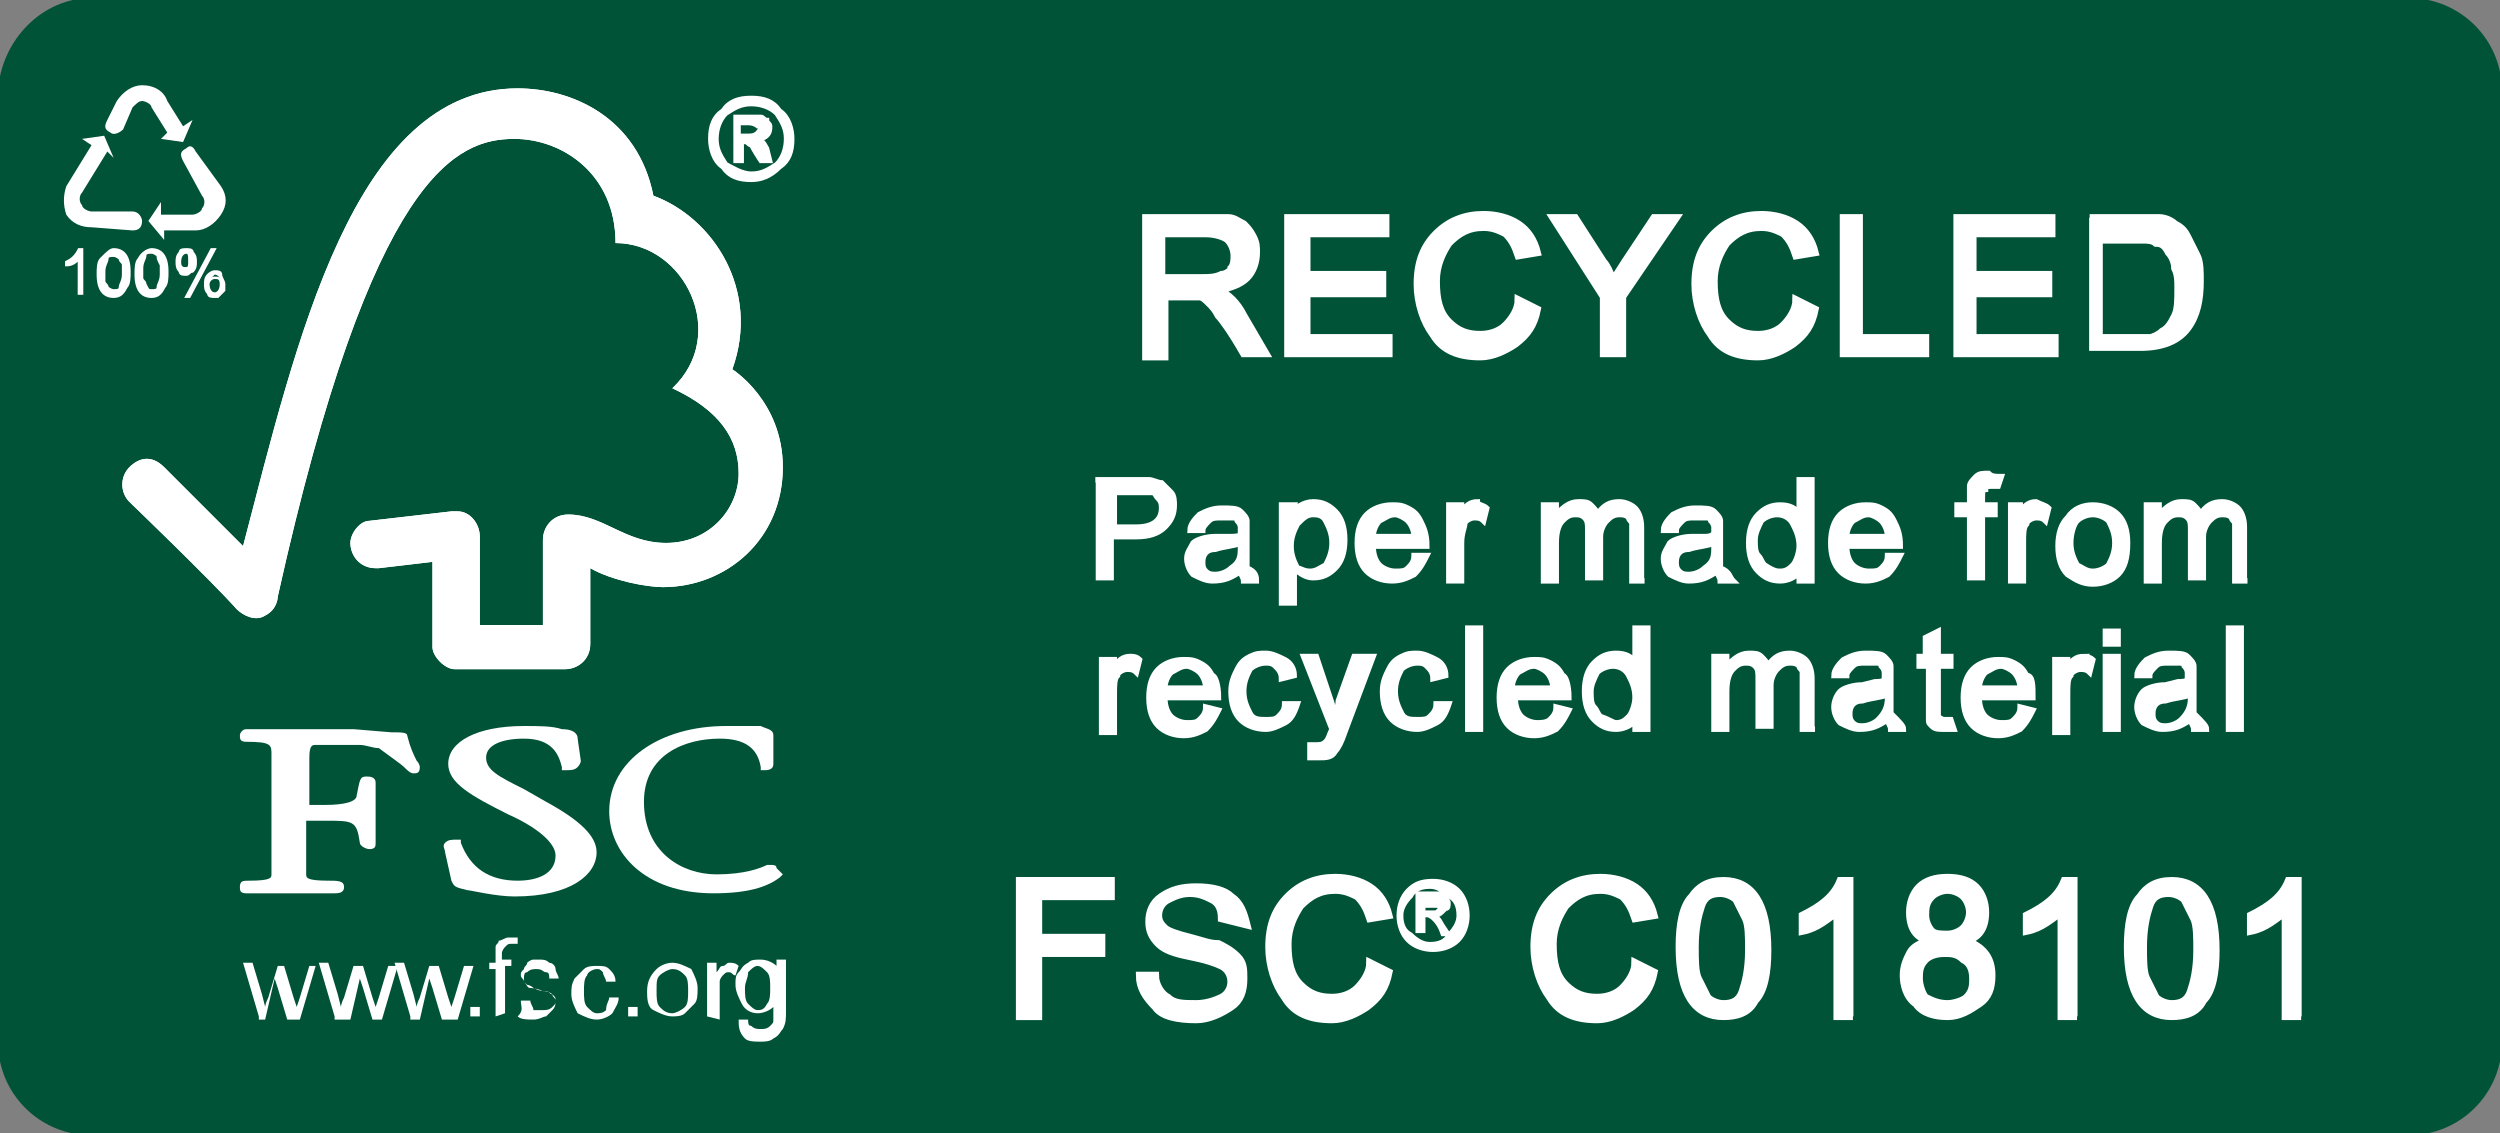
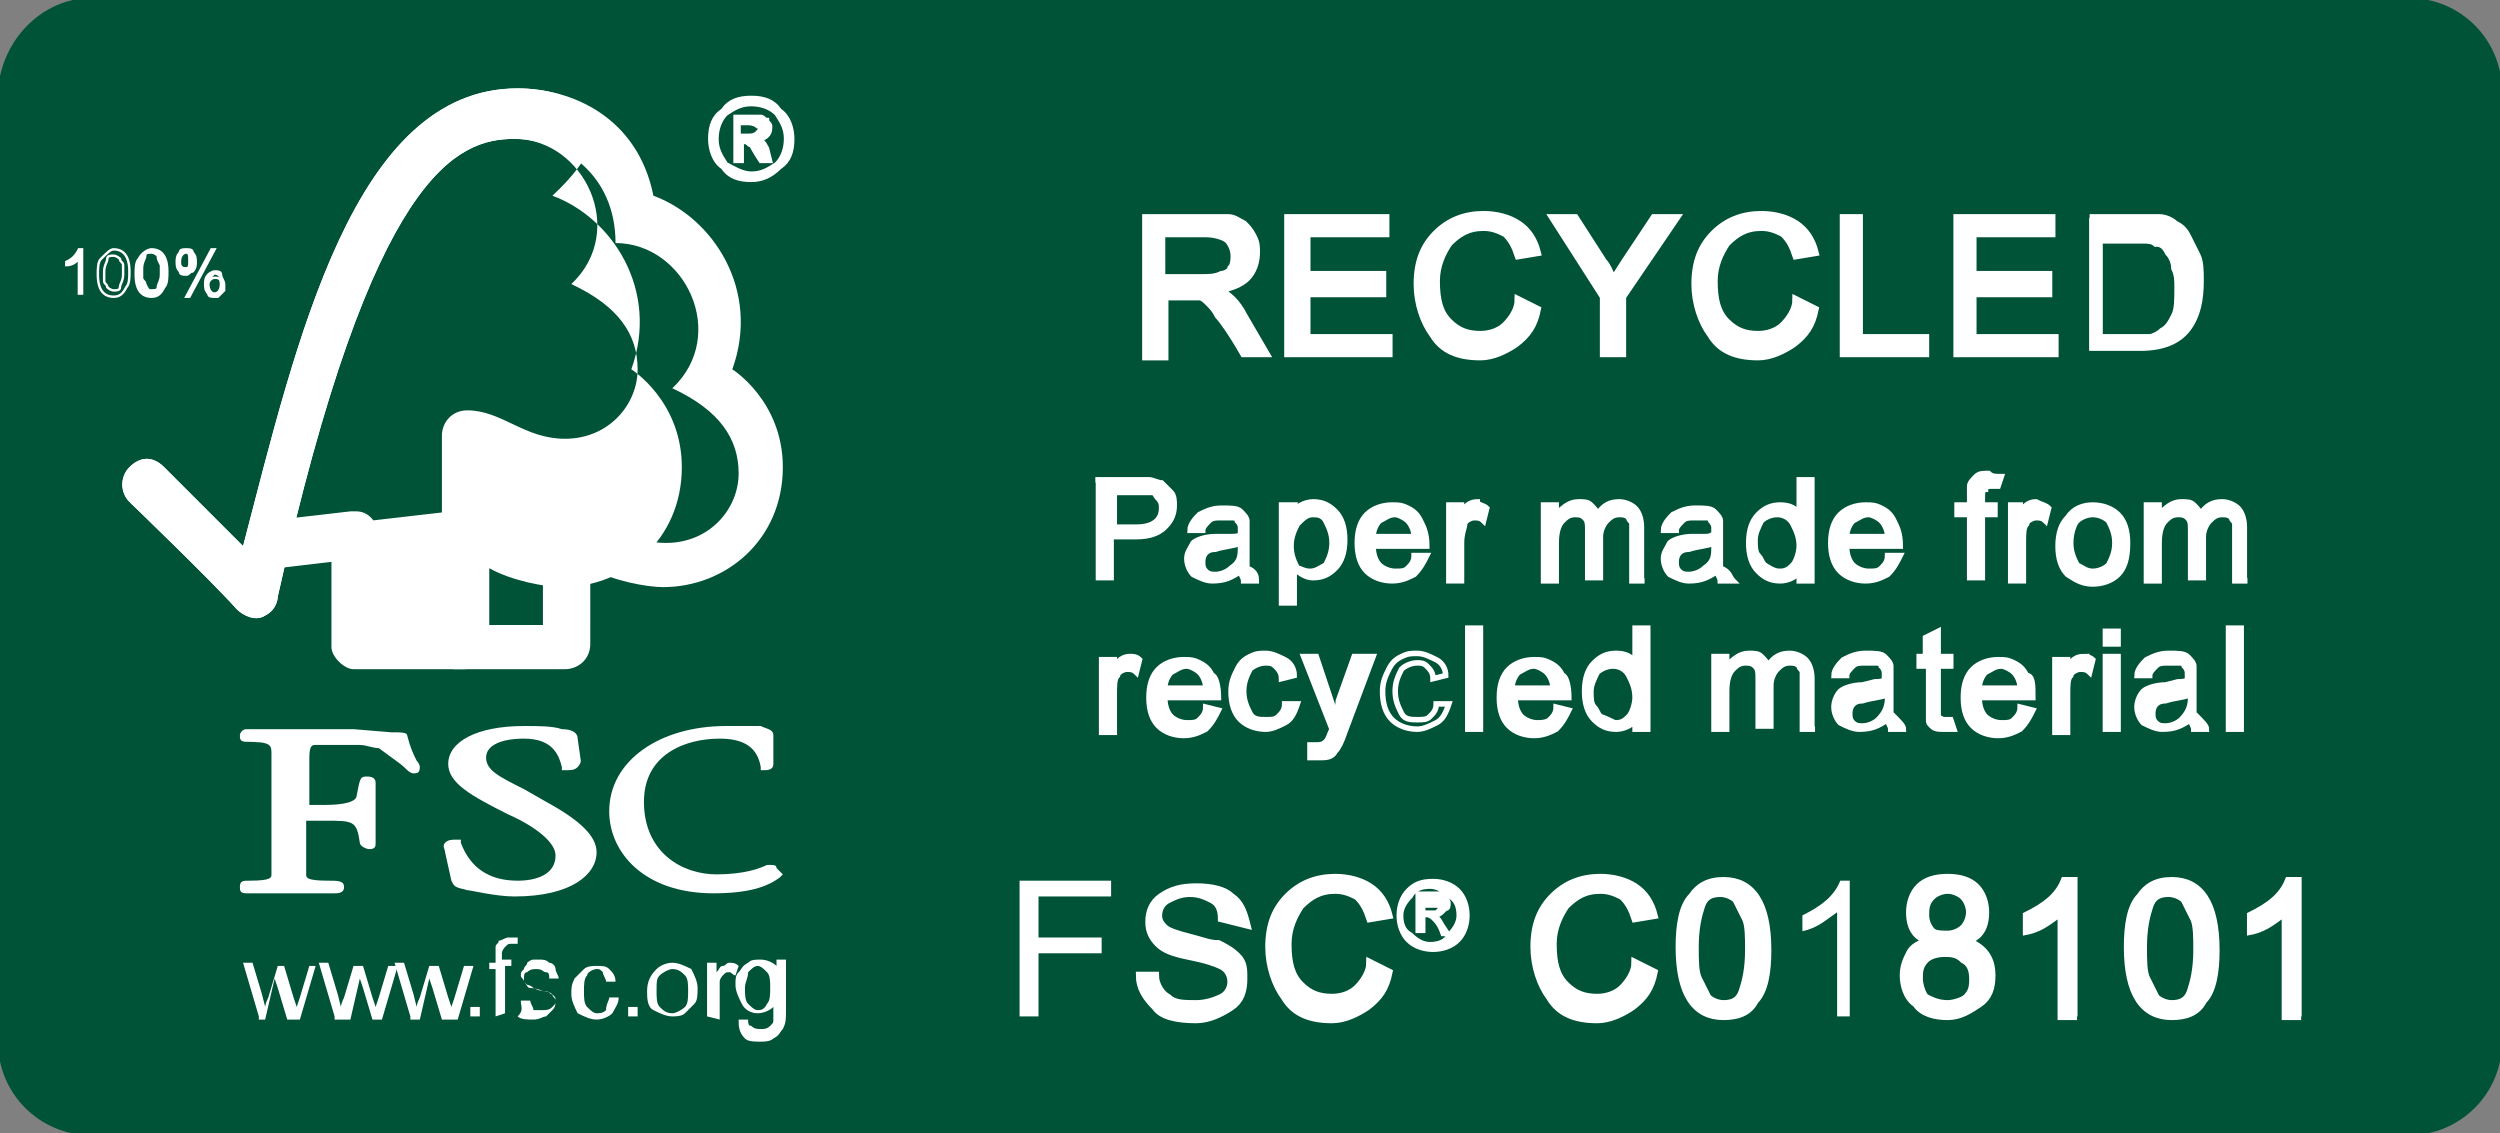
<svg xmlns="http://www.w3.org/2000/svg" version="1.1" id="图层_1" x="0px" y="0px" viewBox="0 0 79.2 35.9" style="enable-background:new 0 0 79.2 35.9;" xml:space="preserve">
  <rect x="0" y="0" width="79.2" height="35.9" fill="#808080" stroke="none" />
  <style type="text/css"> .st0{fill:#005336;} .st1{fill:none;stroke:#005336;stroke-width:0.531;} .st2{fill:#FFFFFF;} .st3{fill-rule:evenodd;clip-rule:evenodd;fill:#FFFFFF;} .st4{fill:none;stroke:#FFFFFF;stroke-width:7.765500e-02;} .st5{fill:none;stroke:#FFFFFF;stroke-width:0.136;} .st6{fill:none;stroke:#FFFFFF;stroke-width:0.233;} .st7{fill:none;stroke:#FFFFFF;stroke-width:0.175;} .st8{fill:none;stroke:#FFFFFF;stroke-width:0.117;} </style>
  <g>
    <g>
      <path class="st0" d="M2.9,0.2h73.4c1.5,0,2.7,1.2,2.7,2.7V33c0,1.5-1.2,2.7-2.7,2.7H2.9c-1.5,0-2.7-1.2-2.7-2.7V2.9 C0.3,1.4,1.5,0.2,2.9,0.2" />
      <path class="st1" d="M2.9,0.2h73.4c1.5,0,2.7,1.2,2.7,2.7V33c0,1.5-1.2,2.7-2.7,2.7H2.9c-1.5,0-2.7-1.2-2.7-2.7V2.9 C0.3,1.4,1.5,0.2,2.9,0.2z" />
      <path class="st2" d="M8.2,32.2l-0.5-1.7h0.3l0.3,1l0.1,0.4c0,0,0-0.1,0.1-0.3l0.3-1H9l0.3,1l0.1,0.3l0.1-0.3l0.3-1H10l-0.5,1.7 H9.1l-0.3-1l-0.1-0.3l-0.3,1.3H8.2z" />
      <path class="st2" d="M10.6,32.2l-0.5-1.7h0.3l0.3,1l0.1,0.4c0,0,0-0.1,0.1-0.3l0.3-1h0.3l0.3,1l0.1,0.3l0.1-0.3l0.3-1h0.3 l-0.5,1.7h-0.3l-0.3-1l-0.1-0.3l-0.3,1.3H10.6z" />
      <path class="st2" d="M13,32.2l-0.5-1.7h0.3l0.3,1l0.1,0.4c0,0,0-0.1,0.1-0.3l0.3-1h0.3l0.3,1l0.1,0.3l0.1-0.3l0.3-1h0.3l-0.5,1.7 H14l-0.3-1l-0.1-0.3l-0.3,1.3H13z" />
      <rect x="14.9" y="31.9" class="st2" width="0.3" height="0.3" />
      <path class="st2" d="M15.7,32.2v-1.5h-0.2v-0.2h0.2v-0.2c0-0.1,0-0.2,0-0.3c0-0.1,0.1-0.1,0.1-0.2c0.1,0,0.2-0.1,0.3-0.1 c0.1,0,0.2,0,0.3,0l0,0.2c-0.1,0-0.1,0-0.2,0c-0.1,0-0.1,0-0.2,0.1c0,0-0.1,0.1-0.1,0.2v0.2h0.3v0.2H16v1.5L15.7,32.2L15.7,32.2z" />
      <path class="st2" d="M16.5,31.7l0.3,0c0,0.1,0.1,0.2,0.1,0.3C16.9,32,17,32,17.2,32c0.1,0,0.2,0,0.3-0.1c0.1-0.1,0.1-0.1,0.1-0.2 c0-0.1,0-0.1-0.1-0.2c0,0-0.1-0.1-0.3-0.1c-0.2-0.1-0.4-0.1-0.4-0.1c-0.1,0-0.1-0.1-0.2-0.2c0-0.1-0.1-0.1-0.1-0.2 c0-0.1,0-0.1,0.1-0.2c0-0.1,0.1-0.1,0.1-0.2c0,0,0.1-0.1,0.2-0.1c0.1,0,0.2,0,0.2,0c0.1,0,0.2,0,0.3,0.1c0.1,0,0.2,0.1,0.2,0.2 c0,0.1,0.1,0.2,0.1,0.3l-0.3,0c0-0.1,0-0.2-0.1-0.2c-0.1,0-0.1-0.1-0.3-0.1c-0.1,0-0.2,0-0.3,0.1c-0.1,0-0.1,0.1-0.1,0.2 c0,0,0,0.1,0,0.1c0,0,0.1,0.1,0.1,0.1c0,0,0.1,0,0.2,0.1c0.2,0.1,0.3,0.1,0.4,0.1c0.1,0,0.1,0.1,0.2,0.1c0,0.1,0.1,0.1,0.1,0.2 c0,0.1,0,0.2-0.1,0.3c-0.1,0.1-0.1,0.1-0.2,0.2c-0.1,0-0.2,0.1-0.4,0.1c-0.2,0-0.4,0-0.5-0.1C16.6,32,16.5,31.9,16.5,31.7" />
      <path class="st2" d="M19.3,31.6l0.3,0c0,0.2-0.1,0.3-0.2,0.5c-0.1,0.1-0.3,0.2-0.5,0.2c-0.2,0-0.4-0.1-0.6-0.2 c-0.1-0.2-0.2-0.4-0.2-0.6c0-0.2,0-0.3,0.1-0.5c0.1-0.1,0.2-0.2,0.3-0.3c0.1-0.1,0.3-0.1,0.4-0.1c0.2,0,0.3,0,0.4,0.1 c0.1,0.1,0.2,0.2,0.2,0.4l-0.3,0c0-0.1-0.1-0.2-0.1-0.3c-0.1-0.1-0.1-0.1-0.2-0.1c-0.1,0-0.3,0.1-0.3,0.2 c-0.1,0.1-0.1,0.3-0.1,0.5c0,0.2,0,0.4,0.1,0.5c0.1,0.1,0.2,0.2,0.3,0.2c0.1,0,0.2,0,0.3-0.1C19.2,31.8,19.3,31.7,19.3,31.6" />
      <rect x="19.9" y="31.9" class="st2" width="0.3" height="0.3" />
      <path class="st2" d="M20.8,31.4c0,0.2,0,0.4,0.1,0.5c0.1,0.1,0.2,0.2,0.4,0.2c0.1,0,0.3-0.1,0.4-0.2c0.1-0.1,0.1-0.3,0.1-0.5 c0-0.2,0-0.4-0.1-0.5c-0.1-0.1-0.2-0.2-0.4-0.2c-0.1,0-0.3,0.1-0.4,0.2C20.8,31,20.8,31.1,20.8,31.4 M20.5,31.4 c0-0.3,0.1-0.5,0.3-0.7c0.1-0.1,0.3-0.2,0.5-0.2c0.2,0,0.4,0.1,0.6,0.2c0.1,0.2,0.2,0.4,0.2,0.6c0,0.2,0,0.4-0.1,0.5 c-0.1,0.1-0.2,0.2-0.3,0.3c-0.1,0.1-0.3,0.1-0.4,0.1c-0.2,0-0.4-0.1-0.6-0.2C20.5,31.9,20.5,31.6,20.5,31.4" />
      <path class="st2" d="M22.4,32.2v-1.7h0.3v0.3c0.1-0.1,0.1-0.2,0.2-0.2c0.1,0,0.1-0.1,0.2-0.1c0.1,0,0.2,0,0.3,0.1l-0.1,0.3 c-0.1,0-0.1-0.1-0.2-0.1c-0.1,0-0.1,0-0.2,0.1c0,0-0.1,0.1-0.1,0.2c0,0.1,0,0.2,0,0.3v0.9L22.4,32.2L22.4,32.2z" />
      <path class="st2" d="M23.6,31.3c0,0.2,0,0.4,0.1,0.5c0.1,0.1,0.2,0.2,0.3,0.2c0.1,0,0.2,0,0.3-0.2c0.1-0.1,0.1-0.3,0.1-0.5 c0-0.2,0-0.4-0.1-0.5c-0.1-0.1-0.2-0.2-0.3-0.2c-0.1,0-0.2,0.1-0.3,0.2C23.7,31,23.6,31.1,23.6,31.3 M23.4,32.3l0.3,0 c0,0.1,0,0.2,0.1,0.2c0.1,0.1,0.2,0.1,0.3,0.1c0.1,0,0.2,0,0.3-0.1c0.1-0.1,0.1-0.1,0.1-0.2c0-0.1,0-0.2,0-0.4 c-0.1,0.1-0.3,0.2-0.5,0.2c-0.2,0-0.4-0.1-0.5-0.3c-0.1-0.2-0.2-0.4-0.2-0.6c0-0.2,0-0.3,0.1-0.4c0.1-0.1,0.1-0.2,0.3-0.3 c0.1-0.1,0.2-0.1,0.4-0.1c0.2,0,0.4,0.1,0.5,0.2v-0.2h0.3V32c0,0.3,0,0.4-0.1,0.6c-0.1,0.1-0.1,0.2-0.3,0.3 c-0.1,0.1-0.3,0.1-0.4,0.1c-0.2,0-0.4,0-0.5-0.1C23.4,32.7,23.4,32.5,23.4,32.3" />
-       <path class="st2" d="M16.4,2.8c-5.2,0-7,8-8.7,14.5c-0.6-0.6-2.5-2.5-2.5-2.5c-0.4-0.4-0.8-0.3-1.1,0c-0.3,0.3-0.3,0.8,0,1.1 c0,0,2.6,2.5,3.4,3.4c0.2,0.2,0.6,0.4,0.9,0.2c0.4-0.2,0.4-0.6,0.4-0.6c3-13.5,5.7-14.5,7.5-14.5c1.5,0,3.2,1.1,3.2,3.3 c2.2,0,3.6,2.9,1.8,4.6c1.5,0.7,2.1,1.6,2.1,2.7c0,1.1-0.9,2.2-2.3,2.2c-1.3,0-2-0.9-3.1-0.9c-0.5,0-0.8,0.4-0.8,0.8v2.7h-2V17 c0-0.4-0.3-0.8-0.7-0.8c0,0-0.2,0-0.2,0l-2.6,0.3c-0.3,0-0.6,0.4-0.6,0.7c0,0.4,0.3,0.8,0.8,0.8c0.1,0,0.1,0,0.1,0 c0,0,1.7-0.2,1.7-0.2v2.7c0,0.3,0.4,0.7,0.7,0.7h3.5c0.4,0,0.8-0.3,0.8-0.8V18c0.7,0.4,1.8,0.6,2.3,0.6c2,0,3.8-1.5,3.8-3.8 c0-2.1-1.6-3.1-1.6-3.1c0.9-2.5-0.6-4.8-2.5-5.5C20.2,3.7,18.1,2.8,16.4,2.8" />
+       <path class="st2" d="M16.4,2.8c-5.2,0-7,8-8.7,14.5c-0.6-0.6-2.5-2.5-2.5-2.5c-0.4-0.4-0.8-0.3-1.1,0c-0.3,0.3-0.3,0.8,0,1.1 c0,0,2.6,2.5,3.4,3.4c0.2,0.2,0.6,0.4,0.9,0.2c0.4-0.2,0.4-0.6,0.4-0.6c3-13.5,5.7-14.5,7.5-14.5c2.2,0,3.6,2.9,1.8,4.6c1.5,0.7,2.1,1.6,2.1,2.7c0,1.1-0.9,2.2-2.3,2.2c-1.3,0-2-0.9-3.1-0.9c-0.5,0-0.8,0.4-0.8,0.8v2.7h-2V17 c0-0.4-0.3-0.8-0.7-0.8c0,0-0.2,0-0.2,0l-2.6,0.3c-0.3,0-0.6,0.4-0.6,0.7c0,0.4,0.3,0.8,0.8,0.8c0.1,0,0.1,0,0.1,0 c0,0,1.7-0.2,1.7-0.2v2.7c0,0.3,0.4,0.7,0.7,0.7h3.5c0.4,0,0.8-0.3,0.8-0.8V18c0.7,0.4,1.8,0.6,2.3,0.6c2,0,3.8-1.5,3.8-3.8 c0-2.1-1.6-3.1-1.6-3.1c0.9-2.5-0.6-4.8-2.5-5.5C20.2,3.7,18.1,2.8,16.4,2.8" />
      <path class="st2" d="M16.4,2.8c-5.2,0-7,8-8.7,14.5c-0.6-0.6-2.5-2.5-2.5-2.5c-0.4-0.4-0.8-0.3-1.1,0c-0.3,0.3-0.3,0.8,0,1.1 c0,0,2.6,2.5,3.4,3.4c0.2,0.2,0.6,0.4,0.9,0.2c0.4-0.2,0.4-0.6,0.4-0.6c3-13.5,5.7-14.5,7.5-14.5c1.5,0,3.2,1.1,3.2,3.3 c2.2,0,3.6,2.9,1.8,4.6c1.5,0.7,2.1,1.6,2.1,2.7c0,1.1-0.9,2.2-2.3,2.2c-1.3,0-2-0.9-3.1-0.9c-0.5,0-0.8,0.4-0.8,0.8v2.7h-2V17 c0-0.4-0.3-0.8-0.7-0.8c0,0-0.2,0-0.2,0l-2.6,0.3c-0.3,0-0.6,0.4-0.6,0.7c0,0.4,0.3,0.8,0.8,0.8c0.1,0,0.1,0,0.1,0 c0,0,1.7-0.2,1.7-0.2v2.7c0,0.3,0.4,0.7,0.7,0.7h3.5c0.4,0,0.8-0.3,0.8-0.8V18c0.7,0.4,1.8,0.6,2.3,0.6c2,0,3.8-1.5,3.8-3.8 c0-2.1-1.6-3.1-1.6-3.1c0.9-2.5-0.6-4.8-2.5-5.5C20.2,3.7,18.1,2.8,16.4,2.8" />
      <path class="st2" d="M14.2,24.2c0,0.6,0.7,1,1.9,1.6c0.9,0.4,1.5,0.9,1.5,1.3c0,0.6-0.6,0.8-1.2,0.8c-0.9,0-1.5-0.4-1.8-1.2l0-0.1 h-0.1c-0.2,0-0.3,0-0.4,0.1c-0.1,0.1,0,0.2,0,0.3c0,0,0.2,0.9,0.2,0.9c0.1,0.2,0.1,0.2,0.5,0.3c0.1,0,0.9,0.2,1.5,0.2 c1.8,0,2.6-0.7,2.6-1.4c0-0.5-0.5-1-1.6-1.6L16.6,25c-0.8-0.4-1.2-0.6-1.2-1c0-0.4,0.5-0.6,1.2-0.6c0.9,0,1.1,0.5,1.2,0.9l0,0.1 h0.1c0.2,0,0.3,0,0.4-0.1c0,0,0.1-0.1,0.1-0.2l-0.1-0.7c0-0.2-0.2-0.3-0.5-0.3c-0.3-0.1-0.7-0.1-1.2-0.1 C15.1,23,14.2,23.5,14.2,24.2" />
      <path class="st2" d="M19.3,25.7c0,1.3,1.1,2.6,3.3,2.6c1.1,0,1.7-0.2,2.1-0.5l0.1-0.1l-0.2-0.2l0,0c0-0.1-0.1-0.1-0.2-0.1l-0.1,0 c-0.2,0.1-0.7,0.3-1.6,0.3c-1.1,0-2.3-0.7-2.3-2.3c0-1.5,1.3-2,2.4-2c0.8,0,1.2,0.3,1.3,0.9l0,0.1h0.1c0.1,0,0.3,0,0.3-0.2v-0.9 c0-0.2-0.2-0.2-0.4-0.3l-0.1,0C23.9,23,23.7,23,23,23C20.9,23,19.3,24.1,19.3,25.7" />
      <path class="st2" d="M11.2,23.1l-1.9,0l-1.3,0l-0.2,0c-0.1,0-0.2,0.1-0.2,0.2c0,0.1,0,0.2,0.2,0.2c0.8,0,0.8,0.1,0.8,0.4l0,0.2 l0,0.8v1.7c0,0.3,0,0.7,0,1.1c0,0.1,0,0.2-0.7,0.2c-0.2,0-0.3,0-0.3,0.2c0,0.1,0,0.2,0.2,0.2l0,0c0.1,0,0.3,0,1.4,0 c1.1,0,1.4,0,1.4,0l0,0c0.1,0,0.3,0,0.3-0.2c0-0.2-0.2-0.2-0.5-0.2c-0.7,0-0.7-0.1-0.7-0.2c0-0.3,0-0.8,0-1.1v-0.6h0.6 c0.9,0,1,0,1.1,0.7c0,0.1,0.2,0.2,0.3,0.2c0.2,0,0.2-0.1,0.2-0.2l0-0.3c0-0.1,0-0.3,0-0.6v-1c0-0.2-0.2-0.2-0.3-0.2 c-0.2,0-0.2,0.1-0.3,0.6c0,0.2-0.4,0.3-1,0.3H9.8V24c0-0.4,0.1-0.4,0.2-0.4c0.3,0,1.2,0,1.4,0c0.2,0,0.4,0.1,0.6,0.1 c0.4,0.3,0.7,0.5,0.8,0.6c0.1,0.1,0.2,0.2,0.3,0.2c0.1,0,0.2,0,0.2-0.2c0,0,0-0.1-0.1-0.2c-0.1-0.2-0.2-0.4-0.3-0.8 c0-0.1-0.2-0.1-0.5-0.1L11.2,23.1z" />
-       <path class="st3" d="M4.2,7.3c0.2,0,0.3-0.1,0.3-0.3c0-0.1-0.1-0.3-0.3-0.3l-1.3,0c-0.1,0-0.3-0.1-0.3-0.2c-0.1-0.1-0.1-0.3,0-0.4 l0.8-1.3L3.6,5L3.3,4.3L2.6,4.4l0.3,0.2L2.1,5.9C2,6.2,2,6.5,2.1,6.8c0.2,0.3,0.5,0.4,0.8,0.4L4.2,7.3z M4.2,3.4 c0.1-0.1,0.2-0.2,0.3-0.2c0.1,0,0.3,0.1,0.3,0.2l0.5,0.8L5.1,4.4l0.7,0.1l0.3-0.7L5.8,4L5.3,3.2C5.2,2.9,4.9,2.7,4.5,2.7 c-0.3,0-0.6,0.2-0.8,0.5L3.4,3.8C3.3,4,3.3,4.1,3.5,4.2c0.1,0.1,0.3,0,0.4-0.1L4.2,3.4z M6.4,6.2c0.1,0.1,0.1,0.3,0,0.4 C6.4,6.7,6.2,6.8,6.1,6.8h-1V6.4L4.7,7l0.5,0.6V7.3h1c0.3,0,0.6-0.2,0.8-0.5c0.2-0.3,0.2-0.6,0-0.9L6.2,4.8C6.1,4.6,6,4.6,5.9,4.7 C5.7,4.8,5.7,4.9,5.8,5.1L6.4,6.2z" />
      <path class="st2" d="M2.6,9.3H2.5V8.2C2.4,8.3,2.3,8.4,2.1,8.4V8.3c0.2-0.1,0.3-0.2,0.4-0.4h0.1V9.3z" />
      <path class="st4" d="M2.6,9.3H2.5V8.2C2.4,8.3,2.3,8.4,2.1,8.4V8.3c0.2-0.1,0.3-0.2,0.4-0.4h0.1V9.3z" />
-       <path class="st2" d="M3.6,9.2c0.1,0,0.2,0,0.2-0.1c0-0.1,0.1-0.2,0.1-0.4c0-0.1,0-0.3,0-0.3c0-0.1-0.1-0.1-0.1-0.2 c0,0-0.1-0.1-0.2-0.1c-0.1,0-0.2,0-0.2,0.1c0,0.1-0.1,0.2-0.1,0.4c0,0.1,0,0.3,0,0.3c0,0.1,0.1,0.1,0.1,0.2 C3.5,9.2,3.6,9.2,3.6,9.2 M3.6,7.9c0.3,0,0.5,0.2,0.5,0.7c0,0.2,0,0.4-0.1,0.5C3.9,9.3,3.8,9.4,3.6,9.4c-0.3,0-0.5-0.2-0.5-0.7 c0-0.2,0-0.4,0.1-0.5C3.4,8,3.5,7.9,3.6,7.9" />
      <path class="st4" d="M3.6,9.2c0.1,0,0.2,0,0.2-0.1c0-0.1,0.1-0.2,0.1-0.4c0-0.1,0-0.3,0-0.3c0-0.1-0.1-0.1-0.1-0.2 c0,0-0.1-0.1-0.2-0.1c-0.1,0-0.2,0-0.2,0.1c0,0.1-0.1,0.2-0.1,0.4c0,0.1,0,0.3,0,0.3c0,0.1,0.1,0.1,0.1,0.2 C3.5,9.2,3.6,9.2,3.6,9.2z M3.6,7.9c0.3,0,0.5,0.2,0.5,0.7c0,0.2,0,0.4-0.1,0.5C3.9,9.3,3.8,9.4,3.6,9.4c-0.3,0-0.5-0.2-0.5-0.7 c0-0.2,0-0.4,0.1-0.5C3.4,8,3.5,7.9,3.6,7.9z" />
      <path class="st2" d="M4.8,9.2c0.1,0,0.2,0,0.2-0.1c0-0.1,0.1-0.2,0.1-0.4c0-0.1,0-0.3,0-0.3C5,8.2,5,8.2,5,8.1 c0,0-0.1-0.1-0.2-0.1c-0.1,0-0.2,0-0.2,0.1c0,0.1-0.1,0.2-0.1,0.4c0,0.1,0,0.3,0,0.3c0,0.1,0.1,0.1,0.1,0.2 C4.7,9.2,4.7,9.2,4.8,9.2 M4.8,7.9c0.3,0,0.5,0.2,0.5,0.7c0,0.2,0,0.4-0.1,0.5C5.1,9.3,5,9.4,4.8,9.4c-0.3,0-0.5-0.2-0.5-0.7 c0-0.2,0-0.4,0.1-0.5C4.5,8,4.7,7.9,4.8,7.9" />
      <path class="st4" d="M4.8,9.2c0.1,0,0.2,0,0.2-0.1c0-0.1,0.1-0.2,0.1-0.4c0-0.1,0-0.3,0-0.3C5,8.2,5,8.2,5,8.1 c0,0-0.1-0.1-0.2-0.1c-0.1,0-0.2,0-0.2,0.1c0,0.1-0.1,0.2-0.1,0.4c0,0.1,0,0.3,0,0.3c0,0.1,0.1,0.1,0.1,0.2 C4.7,9.2,4.7,9.2,4.8,9.2z M4.8,7.9c0.3,0,0.5,0.2,0.5,0.7c0,0.2,0,0.4-0.1,0.5C5.1,9.3,5,9.4,4.8,9.4c-0.3,0-0.5-0.2-0.5-0.7 c0-0.2,0-0.4,0.1-0.5C4.5,8,4.7,7.9,4.8,7.9z" />
      <path class="st2" d="M6.8,9.3c0.1,0,0.2-0.1,0.2-0.3c0-0.2-0.1-0.3-0.2-0.3C6.7,8.8,6.6,8.9,6.6,9C6.6,9.2,6.7,9.3,6.8,9.3 M6.8,8.6c0.1,0,0.2,0,0.2,0.1C7,8.8,7.1,8.9,7.1,9c0,0.1,0,0.2,0,0.2C7,9.3,7,9.3,6.9,9.4c0,0-0.1,0-0.1,0c-0.1,0-0.2,0-0.2-0.1 C6.5,9.2,6.5,9.1,6.5,9c0-0.1,0-0.2,0.1-0.3C6.6,8.7,6.7,8.6,6.8,8.6 M5.9,8.5C6,8.5,6,8.4,6,8.3C6,8.1,6,8,5.9,8 C5.8,8,5.7,8.1,5.7,8.3C5.7,8.4,5.8,8.5,5.9,8.5 M5.9,7.9c0.1,0,0.2,0,0.2,0.1c0.1,0.1,0.1,0.2,0.1,0.3c0,0.1,0,0.2-0.1,0.3 C6,8.6,6,8.7,5.9,8.7c-0.1,0-0.2,0-0.2-0.1C5.6,8.5,5.6,8.4,5.6,8.3c0-0.1,0-0.2,0.1-0.3C5.7,7.9,5.8,7.9,5.9,7.9 M6.8,7.9L6,9.4 H5.9l0.8-1.5H6.8z" />
      <path class="st4" d="M6.8,9.3c0.1,0,0.2-0.1,0.2-0.3c0-0.2-0.1-0.2-0.2-0.2C6.7,8.8,6.6,8.9,6.6,9C6.6,9.2,6.7,9.3,6.8,9.3z M6.8,8.6c0.1,0,0.2,0,0.2,0.1C7,8.8,7.1,8.9,7.1,9c0,0.1,0,0.2,0,0.2C7,9.3,7,9.3,6.9,9.4c0,0-0.1,0-0.1,0c-0.1,0-0.2,0-0.2-0.1 C6.5,9.2,6.5,9.1,6.5,9c0-0.1,0-0.2,0.1-0.3C6.6,8.7,6.7,8.6,6.8,8.6z M5.9,8.5C6,8.5,6,8.4,6,8.3C6,8.1,6,8,5.9,8 C5.8,8,5.7,8.1,5.7,8.3C5.7,8.5,5.8,8.5,5.9,8.5z M5.9,7.9c0.1,0,0.2,0,0.2,0.1c0.1,0.1,0.1,0.2,0.1,0.3c0,0.1,0,0.2-0.1,0.3 C6,8.6,6,8.7,5.9,8.7c-0.1,0-0.2,0-0.2-0.1C5.6,8.5,5.6,8.4,5.6,8.3c0-0.1,0-0.2,0.1-0.3C5.7,7.9,5.8,7.9,5.9,7.9z M6.8,7.9L6,9.4 H5.9l0.8-1.5H6.8z" />
      <path class="st2" d="M23.4,4.3h0.3c0.1,0,0.2,0,0.3-0.1c0,0,0.1-0.1,0.1-0.2C24.1,4,24,4,24,4c0,0-0.1-0.1-0.3-0.1h-0.3V4.3z M24.4,5.1h-0.3c-0.2-0.3-0.3-0.5-0.3-0.5c-0.1,0-0.1-0.1-0.2-0.1h-0.1v0.6h-0.2V3.7h0.5c0.1,0,0.3,0,0.3,0c0.1,0,0.1,0.1,0.2,0.1 c0,0.1,0.1,0.1,0.1,0.2c0,0.1,0,0.2-0.1,0.3c-0.1,0.1-0.2,0.1-0.3,0.1v0c0.1,0,0.2,0.1,0.3,0.3L24.4,5.1z M23.8,5.5 c0.3,0,0.5-0.1,0.8-0.3c0.2-0.2,0.3-0.5,0.3-0.8c0-0.3-0.1-0.5-0.3-0.8c-0.2-0.2-0.5-0.3-0.8-0.3c-0.3,0-0.5,0.1-0.8,0.3 c-0.2,0.2-0.3,0.5-0.3,0.8c0,0.3,0.1,0.5,0.3,0.8C23.2,5.3,23.5,5.5,23.8,5.5 M23.8,3.1c0.4,0,0.7,0.1,0.9,0.4 c0.3,0.2,0.4,0.6,0.4,0.9c0,0.4-0.1,0.7-0.4,0.9c-0.3,0.3-0.6,0.4-0.9,0.4c-0.4,0-0.7-0.1-0.9-0.4c-0.3-0.2-0.4-0.6-0.4-0.9 c0-0.4,0.1-0.7,0.4-0.9C23.1,3.2,23.4,3.1,23.8,3.1" />
      <path class="st5" d="M23.4,4.3h0.3c0.1,0,0.2,0,0.3-0.1c0,0,0.1-0.1,0.1-0.2C24.1,4,24,4,24,4c0,0-0.1-0.1-0.3-0.1h-0.3V4.3z M24.4,5.1h-0.3c-0.2-0.3-0.3-0.5-0.3-0.5c-0.1,0-0.1-0.1-0.2-0.1h-0.1v0.6h-0.2V3.7h0.5c0.1,0,0.3,0,0.3,0c0.1,0,0.1,0.1,0.2,0.1 c0,0.1,0.1,0.1,0.1,0.2c0,0.1,0,0.2-0.1,0.3c-0.1,0.1-0.2,0.1-0.3,0.1v0c0.1,0,0.2,0.1,0.3,0.3L24.4,5.1z M23.8,5.5 c0.3,0,0.5-0.1,0.8-0.3c0.2-0.2,0.3-0.5,0.3-0.8c0-0.3-0.1-0.5-0.3-0.8c-0.2-0.2-0.5-0.3-0.8-0.3c-0.3,0-0.5,0.1-0.8,0.3 c-0.2,0.2-0.3,0.5-0.3,0.8c0,0.3,0.1,0.5,0.3,0.8C23.2,5.3,23.5,5.5,23.8,5.5z M23.8,3.1c0.4,0,0.7,0.1,0.9,0.4 c0.3,0.2,0.4,0.6,0.4,0.9c0,0.4-0.1,0.7-0.4,0.9c-0.3,0.3-0.6,0.4-0.9,0.4c-0.4,0-0.7-0.1-0.9-0.4c-0.3-0.2-0.4-0.6-0.4-0.9 c0-0.4,0.1-0.7,0.4-0.9C23.1,3.2,23.4,3.1,23.8,3.1z" />
      <path class="st2" d="M36.9,8.8h1.2c0.2,0,0.4,0,0.6-0.1c0.1,0,0.3-0.1,0.3-0.2c0.1-0.1,0.1-0.3,0.1-0.4c0-0.2-0.1-0.4-0.2-0.5 c-0.1-0.1-0.4-0.2-0.7-0.2h-1.4V8.8z M40.1,11.2h-0.7c-0.4-0.7-0.7-1.1-0.8-1.2c-0.1-0.2-0.2-0.3-0.3-0.4 c-0.1-0.1-0.2-0.2-0.3-0.2c-0.1,0-0.2,0-0.4,0h-0.7v1.9h-0.6V6.9h1.9c0.3,0,0.5,0,0.7,0c0.2,0,0.3,0.1,0.5,0.2 c0.1,0.1,0.2,0.2,0.3,0.4c0.1,0.2,0.1,0.3,0.1,0.5c0,0.3-0.1,0.6-0.3,0.8c-0.2,0.2-0.5,0.3-0.9,0.4v0c0.3,0.1,0.6,0.4,0.8,0.8 L40.1,11.2z" />
      <path class="st6" d="M36.9,8.8h1.2c0.2,0,0.4,0,0.6-0.1c0.1,0,0.3-0.1,0.3-0.2c0.1-0.1,0.1-0.3,0.1-0.4c0-0.2-0.1-0.4-0.2-0.5 c-0.1-0.1-0.4-0.2-0.7-0.2h-1.4V8.8z M40.1,11.2h-0.7c-0.4-0.7-0.7-1.1-0.8-1.2c-0.1-0.2-0.2-0.3-0.3-0.4 c-0.1-0.1-0.2-0.2-0.3-0.2c-0.1,0-0.2,0-0.4,0h-0.7v1.9h-0.6V6.9h1.9c0.3,0,0.5,0,0.7,0c0.2,0,0.3,0.1,0.5,0.2 c0.1,0.1,0.2,0.2,0.3,0.4c0.1,0.2,0.1,0.3,0.1,0.5c0,0.3-0.1,0.6-0.3,0.8c-0.2,0.2-0.5,0.3-0.9,0.4v0c0.3,0.1,0.6,0.4,0.8,0.8 L40.1,11.2z" />
      <polygon class="st2" points="44,11.2 40.8,11.2 40.8,6.9 43.9,6.9 43.9,7.4 41.4,7.4 41.4,8.7 43.8,8.7 43.8,9.3 41.4,9.3 41.4,10.7 44,10.7 " />
      <polygon class="st6" points="44,11.2 40.8,11.2 40.8,6.9 43.9,6.9 43.9,7.4 41.4,7.4 41.4,8.7 43.8,8.7 43.8,9.3 41.4,9.3 41.4,10.7 44,10.7 " />
      <path class="st2" d="M48.7,9.8c-0.1,0.5-0.3,0.8-0.7,1.1c-0.3,0.2-0.7,0.4-1.1,0.4c-0.7,0-1.2-0.2-1.5-0.7c-0.3-0.4-0.5-1-0.5-1.6 c0-0.7,0.2-1.2,0.6-1.6c0.4-0.4,0.9-0.6,1.5-0.6c0.4,0,0.8,0.1,1.1,0.3c0.3,0.2,0.5,0.5,0.6,0.9l-0.6,0.1 c-0.1-0.3-0.2-0.5-0.4-0.7c-0.2-0.1-0.4-0.2-0.7-0.2c-0.5,0-0.8,0.2-1.1,0.5c-0.2,0.3-0.4,0.7-0.4,1.2c0,0.6,0.1,1,0.4,1.3 c0.3,0.3,0.6,0.4,1,0.4c0.3,0,0.6-0.1,0.8-0.3c0.2-0.2,0.4-0.5,0.4-0.8L48.7,9.8z" />
      <path class="st6" d="M48.7,9.8c-0.1,0.5-0.3,0.8-0.7,1.1c-0.3,0.2-0.7,0.4-1.1,0.4c-0.7,0-1.2-0.2-1.5-0.7c-0.3-0.4-0.5-1-0.5-1.6 c0-0.7,0.2-1.2,0.6-1.6c0.4-0.4,0.9-0.6,1.5-0.6c0.4,0,0.8,0.1,1.1,0.3c0.3,0.2,0.5,0.5,0.6,0.9l-0.6,0.1 c-0.1-0.3-0.2-0.5-0.4-0.7c-0.2-0.1-0.4-0.2-0.7-0.2c-0.5,0-0.8,0.2-1.1,0.5c-0.2,0.3-0.4,0.7-0.4,1.2c0,0.6,0.1,1,0.4,1.3 c0.3,0.3,0.6,0.4,1,0.4c0.3,0,0.6-0.1,0.8-0.3c0.2-0.2,0.4-0.5,0.4-0.8L48.7,9.8z" />
      <path class="st2" d="M53.1,6.9l-1.7,2.5v1.8h-0.6V9.4l-1.6-2.5h0.7l0.9,1.4c0.1,0.1,0.2,0.3,0.3,0.6c0.1-0.2,0.5-0.8,1.3-2H53.1z" />
      <path class="st6" d="M53.1,6.9l-1.7,2.5v1.8h-0.6V9.4l-1.6-2.5h0.7l0.9,1.4c0.1,0.1,0.2,0.3,0.3,0.6c0.1-0.2,0.5-0.8,1.3-2H53.1z" />
      <path class="st2" d="M57.5,9.8c-0.1,0.5-0.3,0.8-0.7,1.1c-0.3,0.2-0.7,0.4-1.1,0.4c-0.7,0-1.2-0.2-1.5-0.7c-0.3-0.4-0.5-1-0.5-1.6 c0-0.7,0.2-1.2,0.6-1.6c0.4-0.4,0.9-0.6,1.5-0.6c0.4,0,0.8,0.1,1.1,0.3c0.3,0.2,0.5,0.5,0.6,0.9l-0.6,0.1 c-0.1-0.3-0.2-0.5-0.4-0.7c-0.2-0.1-0.4-0.2-0.7-0.2c-0.5,0-0.8,0.2-1.1,0.5c-0.2,0.3-0.4,0.7-0.4,1.2c0,0.6,0.1,1,0.4,1.3 c0.3,0.3,0.6,0.4,1,0.4c0.3,0,0.6-0.1,0.8-0.3c0.2-0.2,0.4-0.5,0.4-0.8L57.5,9.8z" />
      <path class="st6" d="M57.5,9.8c-0.1,0.5-0.3,0.8-0.7,1.1c-0.3,0.2-0.7,0.4-1.1,0.4c-0.7,0-1.2-0.2-1.5-0.7c-0.3-0.4-0.5-1-0.5-1.6 c0-0.7,0.2-1.2,0.6-1.6c0.4-0.4,0.9-0.6,1.5-0.6c0.4,0,0.8,0.1,1.1,0.3c0.3,0.2,0.5,0.5,0.6,0.9l-0.6,0.1 c-0.1-0.3-0.2-0.5-0.4-0.7c-0.2-0.1-0.4-0.2-0.7-0.2c-0.5,0-0.8,0.2-1.1,0.5c-0.2,0.3-0.4,0.7-0.4,1.2c0,0.6,0.1,1,0.4,1.3 c0.3,0.3,0.6,0.4,1,0.4c0.3,0,0.6-0.1,0.8-0.3c0.2-0.2,0.4-0.5,0.4-0.8L57.5,9.8z" />
      <polygon class="st2" points="61,11.2 58.4,11.2 58.4,6.9 58.9,6.9 58.9,10.7 61,10.7 " />
      <polygon class="st6" points="61,11.2 58.4,11.2 58.4,6.9 58.9,6.9 58.9,10.7 61,10.7 " />
      <polygon class="st2" points="65.1,11.2 62,11.2 62,6.9 65.1,6.9 65.1,7.4 62.5,7.4 62.5,8.7 64.9,8.7 64.9,9.3 62.5,9.3 62.5,10.7 65.1,10.7 " />
      <polygon class="st6" points="65.1,11.2 62,11.2 62,6.9 65,6.9 65,7.4 62.5,7.4 62.5,8.7 64.9,8.7 64.9,9.3 62.5,9.3 62.5,10.7 65.1,10.7 " />
      <path class="st2" d="M66.7,10.7h0.9c0.2,0,0.4,0,0.5,0c0.1,0,0.3-0.1,0.4-0.2c0.2-0.1,0.3-0.3,0.4-0.5c0.1-0.2,0.1-0.5,0.1-0.9 c0-0.2,0-0.4-0.1-0.6c0-0.2-0.1-0.4-0.2-0.5c-0.1-0.2-0.2-0.3-0.4-0.3c-0.1-0.1-0.3-0.1-0.4-0.1c-0.1,0-0.3,0-0.5,0h-0.9V10.7z M66.2,6.9h1.5c0.3,0,0.5,0,0.7,0c0.2,0,0.4,0.1,0.5,0.2c0.2,0.1,0.3,0.2,0.4,0.4c0.1,0.2,0.2,0.4,0.3,0.6 c0.1,0.2,0.1,0.5,0.1,0.8c0,0.6-0.1,1.1-0.4,1.5c-0.3,0.4-0.8,0.6-1.5,0.6h-1.5V6.9z" />
      <path class="st6" d="M66.7,10.7h0.9c0.2,0,0.4,0,0.5,0c0.1,0,0.3-0.1,0.4-0.2c0.2-0.1,0.3-0.3,0.4-0.5c0.1-0.2,0.1-0.5,0.1-0.9 c0-0.2,0-0.4-0.1-0.6c0-0.2-0.1-0.4-0.2-0.5c-0.1-0.2-0.2-0.3-0.4-0.3c-0.1-0.1-0.3-0.1-0.4-0.1c-0.1,0-0.3,0-0.5,0h-0.9V10.7z M66.2,6.9h1.5c0.3,0,0.5,0,0.7,0c0.2,0,0.4,0.1,0.5,0.2c0.2,0.1,0.3,0.2,0.4,0.4c0.1,0.2,0.2,0.4,0.3,0.6 c0.1,0.2,0.1,0.5,0.1,0.8c0,0.6-0.1,1.1-0.4,1.5c-0.3,0.4-0.8,0.6-1.5,0.6h-1.5V6.9z" />
      <path class="st2" d="M35.1,16.7H36c0.5,0,0.8-0.2,0.8-0.6c0-0.1,0-0.2-0.1-0.3c-0.1-0.1-0.1-0.2-0.2-0.2c-0.1,0-0.2,0-0.4,0h-0.8 V16.7z M34.7,15.2h1.2c0.2,0,0.4,0,0.5,0c0.1,0,0.3,0.1,0.4,0.1c0.1,0.1,0.2,0.2,0.3,0.3c0.1,0.1,0.1,0.3,0.1,0.4 c0,0.3-0.1,0.5-0.3,0.7c-0.2,0.2-0.5,0.3-0.9,0.3h-0.8v1.3h-0.4V15.2z" />
      <path class="st7" d="M35.1,16.7H36c0.5,0,0.8-0.2,0.8-0.6c0-0.1,0-0.2-0.1-0.3c-0.1-0.1-0.1-0.2-0.2-0.2c-0.1,0-0.2,0-0.4,0h-0.8 V16.7z M34.7,15.2h1.2c0.2,0,0.4,0,0.5,0c0.1,0,0.3,0.1,0.4,0.1c0.1,0.1,0.2,0.2,0.3,0.3c0.1,0.1,0.1,0.3,0.1,0.4 c0,0.3-0.1,0.5-0.3,0.7c-0.2,0.2-0.5,0.3-0.9,0.3h-0.8v1.3h-0.4V15.2z" />
      <path class="st2" d="M39.3,17.3v-0.1c-0.2,0.1-0.5,0.1-0.8,0.2c-0.3,0-0.4,0.2-0.4,0.4c0,0.1,0,0.2,0.1,0.3 c0.1,0.1,0.2,0.1,0.3,0.1c0.2,0,0.4-0.1,0.5-0.2C39.3,17.8,39.3,17.6,39.3,17.3 M39.8,18.4h-0.4c0-0.1-0.1-0.2-0.1-0.3 c-0.3,0.2-0.5,0.3-0.9,0.3c-0.2,0-0.4-0.1-0.6-0.2c-0.1-0.1-0.2-0.3-0.2-0.5c0-0.2,0.1-0.3,0.2-0.5c0.1-0.1,0.4-0.2,0.7-0.2L39,17 c0.1,0,0.3,0,0.3-0.1c0-0.1,0-0.2,0-0.2c0,0,0-0.1-0.1-0.2c0-0.1-0.1-0.1-0.2-0.1c-0.1,0-0.2,0-0.3,0c-0.2,0-0.3,0-0.4,0.1 c-0.1,0.1-0.2,0.2-0.2,0.3l-0.4,0c0-0.2,0.2-0.4,0.3-0.5c0.2-0.1,0.4-0.2,0.7-0.2c0.3,0,0.5,0,0.6,0.1c0.1,0.1,0.2,0.2,0.2,0.3 c0,0.1,0,0.3,0,0.4v0.5c0,0.3,0,0.5,0,0.6C39.8,18.1,39.8,18.3,39.8,18.4" />
      <path class="st7" d="M39.3,17.3v-0.1c-0.2,0.1-0.5,0.1-0.8,0.2c-0.3,0-0.4,0.2-0.4,0.4c0,0.1,0,0.2,0.1,0.3 c0.1,0.1,0.2,0.1,0.3,0.1c0.2,0,0.4-0.1,0.5-0.2C39.3,17.8,39.3,17.6,39.3,17.3z M39.8,18.4h-0.4c0-0.1-0.1-0.2-0.1-0.3 c-0.3,0.2-0.5,0.3-0.9,0.3c-0.2,0-0.4-0.1-0.6-0.2c-0.1-0.1-0.2-0.3-0.2-0.5c0-0.2,0.1-0.3,0.2-0.5c0.1-0.1,0.4-0.2,0.7-0.2L39,17 c0.1,0,0.3,0,0.3-0.1c0-0.1,0-0.2,0-0.2c0,0,0-0.1-0.1-0.2c0-0.1-0.1-0.1-0.2-0.1c-0.1,0-0.2,0-0.3,0c-0.2,0-0.3,0-0.4,0.1 c-0.1,0.1-0.2,0.2-0.2,0.3l-0.4,0c0-0.2,0.2-0.4,0.3-0.5c0.2-0.1,0.4-0.2,0.7-0.2c0.3,0,0.5,0,0.6,0.1c0.1,0.1,0.2,0.2,0.2,0.3 c0,0.1,0,0.3,0,0.4v0.5c0,0.3,0,0.5,0,0.6C39.8,18.1,39.8,18.3,39.8,18.4z" />
      <path class="st2" d="M41.5,18.1c0.2,0,0.3-0.1,0.5-0.2c0.1-0.2,0.2-0.4,0.2-0.7c0-0.3-0.1-0.5-0.2-0.7c-0.1-0.2-0.3-0.2-0.4-0.2 c-0.2,0-0.3,0.1-0.5,0.3c-0.1,0.2-0.2,0.4-0.2,0.7c0,0.3,0.1,0.5,0.2,0.7C41.2,18,41.3,18.1,41.5,18.1 M40.9,16.3 c0.1-0.2,0.4-0.4,0.7-0.4c0.3,0,0.5,0.1,0.7,0.3c0.2,0.2,0.3,0.5,0.3,0.9c0,0.4-0.1,0.7-0.3,0.9c-0.2,0.2-0.4,0.3-0.7,0.3 c-0.2,0-0.4-0.1-0.6-0.3h0v1.1h-0.4V16h0.4L40.9,16.3L40.9,16.3z" />
      <path class="st7" d="M41.5,18.1c0.2,0,0.3-0.1,0.5-0.2c0.1-0.2,0.2-0.4,0.2-0.7c0-0.3-0.1-0.5-0.2-0.7c-0.1-0.2-0.3-0.2-0.4-0.2 c-0.2,0-0.3,0.1-0.5,0.3c-0.1,0.2-0.2,0.4-0.2,0.7c0,0.3,0.1,0.5,0.2,0.7C41.2,18,41.3,18.1,41.5,18.1z M40.9,16.3 c0.1-0.2,0.4-0.4,0.7-0.4c0.3,0,0.5,0.1,0.7,0.3c0.2,0.2,0.3,0.5,0.3,0.9c0,0.4-0.1,0.7-0.3,0.9c-0.2,0.2-0.4,0.3-0.7,0.3 c-0.2,0-0.4-0.1-0.6-0.3h0v1.1h-0.4V16h0.4L40.9,16.3L40.9,16.3z" />
      <path class="st2" d="M44.8,17c0-0.2-0.1-0.4-0.2-0.5c-0.1-0.1-0.3-0.2-0.4-0.2c-0.2,0-0.3,0.1-0.5,0.2c-0.1,0.1-0.2,0.3-0.2,0.5 H44.8z M45.2,17.3h-1.7c0,0.3,0.1,0.5,0.2,0.6c0.1,0.1,0.3,0.2,0.5,0.2c0.2,0,0.3,0,0.4-0.1c0.1-0.1,0.2-0.2,0.2-0.4l0.4,0 c-0.1,0.2-0.2,0.4-0.4,0.6c-0.2,0.1-0.4,0.2-0.7,0.2c-0.3,0-0.6-0.1-0.8-0.3c-0.2-0.2-0.3-0.5-0.3-0.9c0-0.4,0.1-0.7,0.3-0.9 c0.2-0.2,0.5-0.3,0.8-0.3c0.2,0,0.3,0,0.5,0.1c0.2,0.1,0.3,0.2,0.4,0.4C45.1,16.7,45.2,16.9,45.2,17.3" />
      <path class="st7" d="M44.8,17c0-0.2-0.1-0.4-0.2-0.5c-0.1-0.1-0.3-0.2-0.4-0.2c-0.2,0-0.3,0.1-0.5,0.2c-0.1,0.1-0.2,0.3-0.2,0.5 H44.8z M45.2,17.3h-1.7c0,0.3,0.1,0.5,0.2,0.6c0.1,0.1,0.3,0.2,0.5,0.2c0.2,0,0.3,0,0.4-0.1c0.1-0.1,0.2-0.2,0.2-0.4l0.4,0 c-0.1,0.2-0.2,0.4-0.4,0.6c-0.2,0.1-0.4,0.2-0.7,0.2c-0.3,0-0.6-0.1-0.8-0.3c-0.2-0.2-0.3-0.5-0.3-0.9c0-0.4,0.1-0.7,0.3-0.9 c0.2-0.2,0.5-0.3,0.8-0.3c0.2,0,0.3,0,0.5,0.1c0.2,0.1,0.3,0.2,0.4,0.4C45.1,16.7,45.2,16.9,45.2,17.3z" />
      <path class="st2" d="M47.1,16.1L47,16.5c-0.1-0.1-0.2-0.1-0.3-0.1c-0.1,0-0.3,0.1-0.3,0.2s-0.1,0.3-0.1,0.6v1.2h-0.4V16h0.4v0.3h0 c0.1-0.3,0.3-0.4,0.5-0.4C46.8,16,47,16,47.1,16.1" />
      <path class="st7" d="M47.1,16.1L47,16.5c-0.1-0.1-0.2-0.1-0.3-0.1c-0.1,0-0.3,0.1-0.3,0.2s-0.1,0.3-0.1,0.6v1.2h-0.4V16h0.4v0.3h0 c0.1-0.3,0.3-0.4,0.5-0.4C46.8,16,47,16,47.1,16.1z" />
      <path class="st2" d="M52.1,18.4h-0.4v-1.5c0-0.1,0-0.2,0-0.3c0-0.1-0.1-0.1-0.1-0.2c-0.1-0.1-0.2-0.1-0.3-0.1 c-0.2,0-0.3,0.1-0.4,0.2c-0.1,0.1-0.2,0.3-0.2,0.5v1.3h-0.4v-1.5c0-0.2,0-0.3-0.1-0.4c-0.1-0.1-0.2-0.1-0.3-0.1 c-0.2,0-0.3,0.1-0.4,0.2c-0.1,0.1-0.2,0.3-0.2,0.7v1.2h-0.4V16h0.4v0.3h0c0.2-0.2,0.4-0.4,0.7-0.4c0.2,0,0.3,0,0.4,0.1 c0.1,0.1,0.2,0.2,0.2,0.3c0.2-0.3,0.4-0.4,0.7-0.4c0.2,0,0.4,0.1,0.5,0.2c0.1,0.1,0.2,0.3,0.2,0.6V18.4z" />
      <path class="st7" d="M52.1,18.4h-0.4v-1.5c0-0.1,0-0.2,0-0.3c0-0.1-0.1-0.1-0.1-0.2c-0.1-0.1-0.2-0.1-0.3-0.1 c-0.2,0-0.3,0.1-0.4,0.2c-0.1,0.1-0.2,0.3-0.2,0.5v1.3h-0.4v-1.5c0-0.2,0-0.3-0.1-0.4c-0.1-0.1-0.2-0.1-0.3-0.1 c-0.2,0-0.3,0.1-0.4,0.2c-0.1,0.1-0.2,0.3-0.2,0.7v1.2h-0.4V16h0.4v0.3h0c0.2-0.2,0.4-0.4,0.7-0.4c0.2,0,0.3,0,0.4,0.1 c0.1,0.1,0.2,0.2,0.2,0.3c0.2-0.3,0.4-0.4,0.7-0.4c0.2,0,0.4,0.1,0.5,0.2c0.1,0.1,0.2,0.3,0.2,0.6V18.4z" />
      <path class="st2" d="M54.3,17.3v-0.1c-0.2,0.1-0.5,0.1-0.8,0.2c-0.3,0-0.4,0.2-0.4,0.4c0,0.1,0,0.2,0.1,0.3 c0.1,0.1,0.2,0.1,0.3,0.1c0.2,0,0.4-0.1,0.5-0.2C54.3,17.8,54.3,17.6,54.3,17.3 M54.9,18.4h-0.4c0-0.1-0.1-0.2-0.1-0.3 c-0.3,0.2-0.5,0.3-0.9,0.3c-0.2,0-0.4-0.1-0.6-0.2c-0.1-0.1-0.2-0.3-0.2-0.5c0-0.2,0.1-0.3,0.2-0.5c0.1-0.1,0.4-0.2,0.7-0.2L54,17 c0.1,0,0.2,0,0.3-0.1c0-0.1,0-0.2,0-0.2c0,0,0-0.1-0.1-0.2c0-0.1-0.1-0.1-0.2-0.1c-0.1,0-0.2,0-0.3,0c-0.2,0-0.3,0-0.4,0.1 c-0.1,0.1-0.2,0.2-0.2,0.3l-0.4,0c0-0.2,0.2-0.4,0.3-0.5c0.2-0.1,0.4-0.2,0.7-0.2c0.3,0,0.5,0,0.6,0.1c0.1,0.1,0.2,0.2,0.2,0.3 c0,0.1,0,0.3,0,0.4v0.5c0,0.3,0,0.5,0,0.6C54.8,18.1,54.8,18.3,54.9,18.4" />
      <path class="st7" d="M54.3,17.3v-0.1c-0.2,0.1-0.5,0.1-0.8,0.2c-0.3,0-0.4,0.2-0.4,0.4c0,0.1,0,0.2,0.1,0.3 c0.1,0.1,0.2,0.1,0.3,0.1c0.2,0,0.4-0.1,0.5-0.2C54.3,17.8,54.3,17.6,54.3,17.3z M54.9,18.4h-0.4c0-0.1-0.1-0.2-0.1-0.3 c-0.3,0.2-0.5,0.3-0.9,0.3c-0.2,0-0.4-0.1-0.6-0.2c-0.1-0.1-0.2-0.3-0.2-0.5c0-0.2,0.1-0.3,0.2-0.5c0.1-0.1,0.4-0.2,0.7-0.2L54,17 c0.1,0,0.2,0,0.3-0.1c0-0.1,0-0.2,0-0.2c0,0,0-0.1-0.1-0.2c0-0.1-0.1-0.1-0.2-0.1c-0.1,0-0.2,0-0.3,0c-0.2,0-0.3,0-0.4,0.1 c-0.1,0.1-0.2,0.2-0.2,0.3l-0.4,0c0-0.2,0.2-0.4,0.3-0.5c0.2-0.1,0.4-0.2,0.7-0.2c0.3,0,0.5,0,0.6,0.1c0.1,0.1,0.2,0.2,0.2,0.3 c0,0.1,0,0.3,0,0.4v0.5c0,0.3,0,0.5,0,0.6C54.8,18.1,54.8,18.3,54.9,18.4z" />
      <path class="st2" d="M56.4,18.1c0.2,0,0.3-0.1,0.4-0.2c0.1-0.1,0.2-0.4,0.2-0.6c0-0.3-0.1-0.5-0.2-0.7c-0.1-0.2-0.3-0.3-0.5-0.3 c-0.2,0-0.4,0.1-0.5,0.2c-0.1,0.2-0.2,0.4-0.2,0.6c0,0.2,0,0.4,0.1,0.5c0.1,0.1,0.1,0.2,0.2,0.3C56.2,18.1,56.3,18.1,56.4,18.1 M57.4,18.4H57v-0.3h0c-0.1,0.2-0.4,0.3-0.6,0.3c-0.3,0-0.5-0.1-0.7-0.3c-0.2-0.2-0.3-0.5-0.3-0.9c0-0.4,0.1-0.7,0.3-0.9 c0.2-0.2,0.4-0.3,0.7-0.3c0.3,0,0.5,0.1,0.6,0.3h0v-1.1h0.4V18.4z" />
      <path class="st7" d="M56.4,18.1c0.2,0,0.3-0.1,0.4-0.2c0.1-0.1,0.2-0.4,0.2-0.6c0-0.3-0.1-0.5-0.2-0.7c-0.1-0.2-0.3-0.3-0.5-0.3 c-0.2,0-0.4,0.1-0.5,0.2c-0.1,0.2-0.2,0.4-0.2,0.6c0,0.2,0,0.4,0.1,0.5c0.1,0.1,0.1,0.2,0.2,0.3C56.2,18.1,56.3,18.1,56.4,18.1z M57.4,18.4H57v-0.3h0c-0.1,0.2-0.4,0.3-0.6,0.3c-0.3,0-0.5-0.1-0.7-0.3c-0.2-0.2-0.3-0.5-0.3-0.9c0-0.4,0.1-0.7,0.3-0.9 c0.2-0.2,0.4-0.3,0.7-0.3c0.3,0,0.5,0.1,0.6,0.3h0v-1.1h0.4V18.4z" />
      <path class="st2" d="M59.8,17c0-0.2-0.1-0.4-0.2-0.5c-0.1-0.1-0.3-0.2-0.4-0.2c-0.2,0-0.3,0.1-0.5,0.2c-0.1,0.1-0.2,0.3-0.2,0.5 H59.8z M60.2,17.3h-1.7c0,0.3,0.1,0.5,0.2,0.6c0.1,0.1,0.3,0.2,0.5,0.2c0.2,0,0.3,0,0.4-0.1c0.1-0.1,0.2-0.2,0.2-0.4l0.4,0 c-0.1,0.2-0.2,0.4-0.4,0.6c-0.2,0.1-0.4,0.2-0.7,0.2c-0.3,0-0.6-0.1-0.8-0.3c-0.2-0.2-0.3-0.5-0.3-0.9c0-0.4,0.1-0.7,0.3-0.9 c0.2-0.2,0.5-0.3,0.8-0.3c0.2,0,0.3,0,0.5,0.1c0.2,0.1,0.3,0.2,0.4,0.4C60.1,16.7,60.2,16.9,60.2,17.3" />
      <path class="st7" d="M59.8,17c0-0.2-0.1-0.4-0.2-0.5c-0.1-0.1-0.3-0.2-0.4-0.2c-0.2,0-0.3,0.1-0.5,0.2c-0.1,0.1-0.2,0.3-0.2,0.5 H59.8z M60.2,17.3h-1.7c0,0.3,0.1,0.5,0.2,0.6c0.1,0.1,0.3,0.2,0.5,0.2c0.2,0,0.3,0,0.4-0.1c0.1-0.1,0.2-0.2,0.2-0.4l0.4,0 c-0.1,0.2-0.2,0.4-0.4,0.6c-0.2,0.1-0.4,0.2-0.7,0.2c-0.3,0-0.6-0.1-0.8-0.3c-0.2-0.2-0.3-0.5-0.3-0.9c0-0.4,0.1-0.7,0.3-0.9 c0.2-0.2,0.5-0.3,0.8-0.3c0.2,0,0.3,0,0.5,0.1c0.2,0.1,0.3,0.2,0.4,0.4C60.1,16.7,60.2,16.9,60.2,17.3z" />
      <path class="st2" d="M63.4,15.1l-0.1,0.3c-0.1,0-0.2,0-0.2,0c-0.1,0-0.2,0-0.2,0.1c-0.1,0-0.1,0.1-0.1,0.3V16h0.4v0.3h-0.4v2h-0.4 v-2H62V16h0.4v-0.3c0-0.1,0-0.2,0-0.3c0-0.1,0.1-0.2,0.2-0.3c0.1-0.1,0.2-0.1,0.4-0.1C63.1,15.1,63.2,15.1,63.4,15.1" />
      <path class="st7" d="M63.4,15.1l-0.1,0.3c-0.1,0-0.2,0-0.2,0c-0.1,0-0.2,0-0.2,0.1c-0.1,0-0.1,0.1-0.1,0.3V16h0.4v0.3h-0.4v2h-0.4 v-2H62V16h0.4v-0.3c0-0.1,0-0.2,0-0.3c0-0.1,0.1-0.2,0.2-0.3c0.1-0.1,0.2-0.1,0.4-0.1C63.1,15.1,63.2,15.1,63.4,15.1z" />
      <path class="st2" d="M64.9,16.1l-0.1,0.4c-0.1-0.1-0.2-0.1-0.3-0.1c-0.1,0-0.3,0.1-0.3,0.2c-0.1,0.1-0.1,0.3-0.1,0.6v1.2h-0.4V16 H64v0.3h0c0.1-0.3,0.3-0.4,0.5-0.4C64.7,16,64.8,16,64.9,16.1" />
      <path class="st7" d="M64.9,16.1l-0.1,0.4c-0.1-0.1-0.2-0.1-0.3-0.1c-0.1,0-0.3,0.1-0.3,0.2c-0.1,0.1-0.1,0.3-0.1,0.6v1.2h-0.4V16 H64v0.3h0c0.1-0.3,0.3-0.4,0.5-0.4C64.7,16,64.8,16,64.9,16.1z" />
      <path class="st2" d="M66.3,18.1c0.2,0,0.4-0.1,0.5-0.2c0.1-0.2,0.2-0.4,0.2-0.7c0-0.3-0.1-0.5-0.2-0.7c-0.1-0.1-0.3-0.2-0.5-0.2 c-0.2,0-0.4,0.1-0.5,0.2c-0.1,0.1-0.2,0.4-0.2,0.7c0,0.3,0.1,0.5,0.2,0.7C66,18,66.1,18.1,66.3,18.1 M66.3,16 c0.3,0,0.6,0.1,0.8,0.3c0.2,0.2,0.3,0.5,0.3,0.9c0,0.5-0.1,0.8-0.3,1c-0.2,0.2-0.5,0.3-0.8,0.3c-0.3,0-0.5-0.1-0.8-0.3 c-0.2-0.2-0.3-0.5-0.3-0.9c0-0.4,0.1-0.7,0.3-0.9C65.7,16.1,66,16,66.3,16" />
      <path class="st7" d="M66.3,18.1c0.2,0,0.4-0.1,0.5-0.2c0.1-0.2,0.2-0.4,0.2-0.7c0-0.3-0.1-0.5-0.2-0.7c-0.1-0.1-0.3-0.2-0.5-0.2 c-0.2,0-0.4,0.1-0.5,0.2c-0.1,0.1-0.2,0.4-0.2,0.7c0,0.3,0.1,0.5,0.2,0.7C66,18,66.1,18.1,66.3,18.1z M66.3,16 c0.3,0,0.6,0.1,0.8,0.3c0.2,0.2,0.3,0.5,0.3,0.9c0,0.5-0.1,0.8-0.3,1c-0.2,0.2-0.5,0.3-0.8,0.3c-0.3,0-0.5-0.1-0.8-0.3 c-0.2-0.2-0.3-0.5-0.3-0.9c0-0.4,0.1-0.7,0.3-0.9C65.7,16.1,66,16,66.3,16z" />
      <path class="st2" d="M71.2,18.4h-0.4v-1.5c0-0.1,0-0.2,0-0.3c0-0.1-0.1-0.1-0.1-0.2c-0.1-0.1-0.2-0.1-0.3-0.1 c-0.2,0-0.3,0.1-0.4,0.2c-0.1,0.1-0.2,0.3-0.2,0.5v1.3h-0.4v-1.5c0-0.2,0-0.3-0.1-0.4c-0.1-0.1-0.2-0.1-0.3-0.1 c-0.2,0-0.3,0.1-0.4,0.2c-0.1,0.1-0.2,0.3-0.2,0.7v1.2H68V16h0.4v0.3h0c0.2-0.2,0.4-0.4,0.7-0.4c0.2,0,0.3,0,0.4,0.1 c0.1,0.1,0.2,0.2,0.2,0.3c0.2-0.3,0.4-0.4,0.7-0.4c0.2,0,0.4,0.1,0.5,0.2c0.1,0.1,0.2,0.3,0.2,0.6V18.4z" />
      <path class="st7" d="M71.2,18.4h-0.4v-1.5c0-0.1,0-0.2,0-0.3c0-0.1-0.1-0.1-0.1-0.2c-0.1-0.1-0.2-0.1-0.3-0.1 c-0.2,0-0.3,0.1-0.4,0.2c-0.1,0.1-0.2,0.3-0.2,0.5v1.3h-0.4v-1.5c0-0.2,0-0.3-0.1-0.4c-0.1-0.1-0.2-0.1-0.3-0.1 c-0.2,0-0.3,0.1-0.4,0.2c-0.1,0.1-0.2,0.3-0.2,0.7v1.2H68V16h0.4v0.3h0c0.2-0.2,0.4-0.4,0.7-0.4c0.2,0,0.3,0,0.4,0.1 c0.1,0.1,0.2,0.2,0.2,0.3c0.2-0.3,0.4-0.4,0.7-0.4c0.2,0,0.4,0.1,0.5,0.2c0.1,0.1,0.2,0.3,0.2,0.6V18.4z" />
      <path class="st2" d="M36.1,20.9L36,21.3c-0.1-0.1-0.2-0.1-0.3-0.1c-0.1,0-0.3,0.1-0.3,0.2c-0.1,0.1-0.1,0.3-0.1,0.6v1.2h-0.4v-2.3 h0.4v0.3h0c0.1-0.3,0.3-0.4,0.5-0.4C35.9,20.8,36,20.8,36.1,20.9" />
      <path class="st7" d="M36.1,20.9L36,21.3c-0.1-0.1-0.2-0.1-0.3-0.1c-0.1,0-0.3,0.1-0.3,0.2c-0.1,0.1-0.1,0.3-0.1,0.6v1.2h-0.4v-2.3 h0.4v0.3h0c0.1-0.3,0.3-0.4,0.5-0.4C35.9,20.8,36,20.8,36.1,20.9z" />
      <path class="st2" d="M38.2,21.8c0-0.2-0.1-0.4-0.2-0.5c-0.1-0.1-0.3-0.2-0.4-0.2c-0.2,0-0.3,0.1-0.5,0.2c-0.1,0.1-0.2,0.3-0.2,0.5 H38.2z M38.6,22.1h-1.7c0,0.3,0.1,0.5,0.2,0.6c0.1,0.1,0.3,0.2,0.5,0.2c0.2,0,0.3,0,0.4-0.1c0.1-0.1,0.2-0.2,0.2-0.4l0.4,0.1 c-0.1,0.2-0.2,0.4-0.4,0.6c-0.2,0.1-0.4,0.2-0.7,0.2c-0.3,0-0.6-0.1-0.8-0.3c-0.2-0.2-0.3-0.5-0.3-0.9c0-0.4,0.1-0.7,0.3-0.9 c0.2-0.2,0.5-0.3,0.8-0.3c0.2,0,0.3,0,0.5,0.1c0.2,0.1,0.3,0.2,0.4,0.4C38.5,21.4,38.6,21.7,38.6,22.1" />
      <path class="st7" d="M38.2,21.8c0-0.2-0.1-0.4-0.2-0.5c-0.1-0.1-0.3-0.2-0.4-0.2c-0.2,0-0.3,0.1-0.5,0.2c-0.1,0.1-0.2,0.3-0.2,0.5 H38.2z M38.6,22.1h-1.7c0,0.3,0.1,0.5,0.2,0.6c0.1,0.1,0.3,0.2,0.5,0.2c0.2,0,0.3,0,0.4-0.1c0.1-0.1,0.2-0.2,0.2-0.4l0.4,0.1 c-0.1,0.2-0.2,0.4-0.4,0.6c-0.2,0.1-0.4,0.2-0.7,0.2c-0.3,0-0.6-0.1-0.8-0.3c-0.2-0.2-0.3-0.5-0.3-0.9c0-0.4,0.1-0.7,0.3-0.9 c0.2-0.2,0.5-0.3,0.8-0.3c0.2,0,0.3,0,0.5,0.1c0.2,0.1,0.3,0.2,0.4,0.4C38.5,21.4,38.6,21.7,38.6,22.1z" />
      <path class="st2" d="M41.1,22.3c-0.1,0.3-0.2,0.5-0.4,0.6c-0.2,0.1-0.4,0.2-0.6,0.2c-0.3,0-0.6-0.1-0.8-0.3 c-0.2-0.2-0.3-0.5-0.3-0.9c0-0.3,0.1-0.5,0.2-0.7c0.1-0.2,0.2-0.3,0.4-0.4c0.2-0.1,0.3-0.1,0.5-0.1c0.2,0,0.4,0.1,0.6,0.2 c0.2,0.1,0.3,0.3,0.3,0.5l-0.4,0.1c0-0.2-0.1-0.3-0.2-0.4c-0.1-0.1-0.2-0.1-0.3-0.1c-0.2,0-0.4,0.1-0.5,0.2 c-0.1,0.2-0.2,0.4-0.2,0.7c0,0.3,0.1,0.5,0.2,0.7c0.1,0.2,0.3,0.2,0.5,0.2c0.2,0,0.3,0,0.4-0.1c0.1-0.1,0.2-0.2,0.2-0.4L41.1,22.3 z" />
      <path class="st7" d="M41.1,22.3c-0.1,0.3-0.2,0.5-0.4,0.6c-0.2,0.1-0.4,0.2-0.6,0.2c-0.3,0-0.6-0.1-0.8-0.3 c-0.2-0.2-0.3-0.5-0.3-0.9c0-0.3,0.1-0.5,0.2-0.7c0.1-0.2,0.2-0.3,0.4-0.4c0.2-0.1,0.3-0.1,0.5-0.1c0.2,0,0.4,0.1,0.6,0.2 c0.2,0.1,0.3,0.3,0.3,0.5l-0.4,0.1c0-0.2-0.1-0.3-0.2-0.4c-0.1-0.1-0.2-0.1-0.3-0.1c-0.2,0-0.4,0.1-0.5,0.2 c-0.1,0.2-0.2,0.4-0.2,0.7c0,0.3,0.1,0.5,0.2,0.7c0.1,0.2,0.3,0.2,0.5,0.2c0.2,0,0.3,0,0.4-0.1c0.1-0.1,0.2-0.2,0.2-0.4L41.1,22.3 z" />
      <path class="st2" d="M43.5,20.8l-0.9,2.4c0,0,0,0,0,0c-0.1,0.3-0.2,0.5-0.3,0.6c-0.1,0.2-0.3,0.2-0.5,0.2c-0.1,0-0.2,0-0.3,0 l0-0.4c0.1,0,0.2,0,0.2,0c0.1,0,0.2,0,0.3-0.1c0.1-0.1,0.1-0.2,0.2-0.4l-0.9-2.3h0.4l0.5,1.5c0,0.1,0.1,0.2,0.1,0.4h0 c0-0.2,0.1-0.3,0.1-0.5l0.5-1.4H43.5z" />
      <path class="st7" d="M43.5,20.8l-0.9,2.4c0,0,0,0,0,0c-0.1,0.3-0.2,0.5-0.3,0.6c-0.1,0.2-0.3,0.2-0.5,0.2c-0.1,0-0.2,0-0.3,0 l0-0.4c0.1,0,0.2,0,0.2,0c0.1,0,0.2,0,0.3-0.1c0.1-0.1,0.1-0.2,0.2-0.4l-0.9-2.3h0.4l0.5,1.5c0,0.1,0.1,0.2,0.1,0.4h0 c0-0.2,0.1-0.3,0.1-0.5l0.5-1.4H43.5z" />
-       <path class="st2" d="M45.9,22.3c-0.1,0.3-0.2,0.5-0.4,0.6c-0.2,0.1-0.4,0.2-0.6,0.2c-0.3,0-0.6-0.1-0.8-0.3 c-0.2-0.2-0.3-0.5-0.3-0.9c0-0.3,0.1-0.5,0.2-0.7c0.1-0.2,0.2-0.3,0.4-0.4c0.2-0.1,0.3-0.1,0.5-0.1c0.2,0,0.4,0.1,0.6,0.2 c0.2,0.1,0.3,0.3,0.3,0.5l-0.4,0.1c0-0.2-0.1-0.3-0.2-0.4c-0.1-0.1-0.2-0.1-0.3-0.1c-0.2,0-0.4,0.1-0.5,0.2 c-0.1,0.2-0.2,0.4-0.2,0.7c0,0.3,0.1,0.5,0.2,0.7c0.1,0.2,0.3,0.2,0.5,0.2c0.2,0,0.3,0,0.4-0.1c0.1-0.1,0.2-0.2,0.2-0.4L45.9,22.3 z" />
      <path class="st7" d="M45.9,22.3c-0.1,0.3-0.2,0.5-0.4,0.6c-0.2,0.1-0.4,0.2-0.6,0.2c-0.3,0-0.6-0.1-0.8-0.3 c-0.2-0.2-0.3-0.5-0.3-0.9c0-0.3,0.1-0.5,0.2-0.7c0.1-0.2,0.2-0.3,0.4-0.4c0.2-0.1,0.3-0.1,0.5-0.1c0.2,0,0.4,0.1,0.6,0.2 c0.2,0.1,0.3,0.3,0.3,0.5l-0.4,0.1c0-0.2-0.1-0.3-0.2-0.4c-0.1-0.1-0.2-0.1-0.3-0.1c-0.2,0-0.4,0.1-0.5,0.2 c-0.1,0.2-0.2,0.4-0.2,0.7c0,0.3,0.1,0.5,0.2,0.7c0.1,0.2,0.3,0.2,0.5,0.2c0.2,0,0.3,0,0.4-0.1c0.1-0.1,0.2-0.2,0.2-0.4L45.9,22.3 z" />
      <rect x="46.5" y="19.9" class="st2" width="0.4" height="3.2" />
      <rect x="46.5" y="19.9" class="st7" width="0.4" height="3.2" />
      <path class="st2" d="M49.2,21.8c0-0.2-0.1-0.4-0.2-0.5c-0.1-0.1-0.3-0.2-0.4-0.2c-0.2,0-0.3,0.1-0.5,0.2c-0.1,0.1-0.2,0.3-0.2,0.5 H49.2z M49.7,22.1h-1.7c0,0.3,0.1,0.5,0.2,0.6c0.1,0.1,0.3,0.2,0.5,0.2c0.1,0,0.3,0,0.4-0.1c0.1-0.1,0.2-0.2,0.2-0.4l0.4,0.1 c-0.1,0.2-0.2,0.4-0.4,0.6c-0.2,0.1-0.4,0.2-0.7,0.2c-0.3,0-0.6-0.1-0.8-0.3c-0.2-0.2-0.3-0.5-0.3-0.9c0-0.4,0.1-0.7,0.3-0.9 c0.2-0.2,0.5-0.3,0.8-0.3c0.2,0,0.3,0,0.5,0.1c0.2,0.1,0.3,0.2,0.4,0.4C49.6,21.4,49.7,21.7,49.7,22.1" />
      <path class="st7" d="M49.2,21.8c0-0.2-0.1-0.4-0.2-0.5c-0.1-0.1-0.3-0.2-0.4-0.2c-0.2,0-0.3,0.1-0.5,0.2c-0.1,0.1-0.2,0.3-0.2,0.5 H49.2z M49.7,22.1h-1.7c0,0.3,0.1,0.5,0.2,0.6c0.1,0.1,0.3,0.2,0.5,0.2c0.1,0,0.3,0,0.4-0.1c0.1-0.1,0.2-0.2,0.2-0.4l0.4,0.1 c-0.1,0.2-0.2,0.4-0.4,0.6c-0.2,0.1-0.4,0.2-0.7,0.2c-0.3,0-0.6-0.1-0.8-0.3c-0.2-0.2-0.3-0.5-0.3-0.9c0-0.4,0.1-0.7,0.3-0.9 c0.2-0.2,0.5-0.3,0.8-0.3c0.2,0,0.3,0,0.5,0.1c0.2,0.1,0.3,0.2,0.4,0.4C49.6,21.4,49.7,21.7,49.7,22.1z" />
      <path class="st2" d="M51.2,22.9c0.2,0,0.3-0.1,0.4-0.2c0.1-0.1,0.2-0.4,0.2-0.6c0-0.3-0.1-0.5-0.2-0.7c-0.1-0.2-0.3-0.3-0.5-0.3 c-0.2,0-0.4,0.1-0.5,0.2c-0.1,0.2-0.2,0.4-0.2,0.6c0,0.2,0,0.4,0.1,0.5c0.1,0.1,0.1,0.2,0.2,0.3C51,22.8,51.1,22.9,51.2,22.9 M52.2,23.1h-0.4v-0.3h0c-0.1,0.2-0.4,0.3-0.6,0.3c-0.3,0-0.5-0.1-0.7-0.3c-0.2-0.2-0.3-0.5-0.3-0.9c0-0.4,0.1-0.7,0.3-0.9 c0.2-0.2,0.4-0.3,0.7-0.3c0.3,0,0.5,0.1,0.6,0.3h0v-1.1h0.4V23.1z" />
      <path class="st7" d="M51.2,22.9c0.2,0,0.3-0.1,0.4-0.2c0.1-0.1,0.2-0.4,0.2-0.6c0-0.3-0.1-0.5-0.2-0.7c-0.1-0.2-0.3-0.3-0.5-0.3 c-0.2,0-0.4,0.1-0.5,0.2c-0.1,0.2-0.2,0.4-0.2,0.6c0,0.2,0,0.4,0.1,0.5c0.1,0.1,0.1,0.2,0.2,0.3C51,22.8,51.1,22.9,51.2,22.9z M52.2,23.1h-0.4v-0.3h0c-0.1,0.2-0.4,0.3-0.6,0.3c-0.3,0-0.5-0.1-0.7-0.3c-0.2-0.2-0.3-0.5-0.3-0.9c0-0.4,0.1-0.7,0.3-0.9 c0.2-0.2,0.4-0.3,0.7-0.3c0.3,0,0.5,0.1,0.6,0.3h0v-1.1h0.4V23.1z" />
      <path class="st2" d="M57.5,23.1h-0.4v-1.5c0-0.1,0-0.2,0-0.3c0-0.1-0.1-0.1-0.1-0.2c-0.1-0.1-0.2-0.1-0.3-0.1 c-0.2,0-0.3,0.1-0.4,0.2c-0.1,0.1-0.2,0.3-0.2,0.5v1.3h-0.4v-1.5c0-0.2,0-0.3-0.1-0.4c-0.1-0.1-0.2-0.1-0.3-0.1 c-0.2,0-0.3,0.1-0.4,0.2c-0.1,0.1-0.2,0.3-0.2,0.7v1.2h-0.4v-2.3h0.4v0.3h0c0.2-0.2,0.4-0.4,0.7-0.4c0.2,0,0.3,0,0.4,0.1 c0.1,0.1,0.2,0.2,0.2,0.3c0.2-0.3,0.4-0.4,0.7-0.4c0.2,0,0.4,0.1,0.5,0.2c0.1,0.1,0.2,0.3,0.2,0.6V23.1z" />
      <path class="st7" d="M57.5,23.1h-0.4v-1.5c0-0.1,0-0.2,0-0.3c0-0.1-0.1-0.1-0.1-0.2c-0.1-0.1-0.2-0.1-0.3-0.1 c-0.2,0-0.3,0.1-0.4,0.2c-0.1,0.1-0.2,0.3-0.2,0.5v1.3h-0.4v-1.5c0-0.2,0-0.3-0.1-0.4c-0.1-0.1-0.2-0.1-0.3-0.1 c-0.2,0-0.3,0.1-0.4,0.2c-0.1,0.1-0.2,0.3-0.2,0.7v1.2h-0.4v-2.3h0.4v0.3h0c0.2-0.2,0.4-0.4,0.7-0.4c0.2,0,0.3,0,0.4,0.1 c0.1,0.1,0.2,0.2,0.2,0.3c0.2-0.3,0.4-0.4,0.7-0.4c0.2,0,0.4,0.1,0.5,0.2c0.1,0.1,0.2,0.3,0.2,0.6V23.1z" />
      <path class="st2" d="M59.8,22.1V22c-0.2,0.1-0.5,0.1-0.8,0.2c-0.3,0-0.4,0.2-0.4,0.4c0,0.1,0,0.2,0.1,0.3c0.1,0.1,0.2,0.1,0.3,0.1 c0.2,0,0.4-0.1,0.5-0.2C59.7,22.6,59.8,22.4,59.8,22.1 M60.3,23.1h-0.4c0-0.1-0.1-0.2-0.1-0.3c-0.3,0.2-0.5,0.3-0.9,0.3 c-0.2,0-0.4-0.1-0.6-0.2c-0.1-0.1-0.2-0.3-0.2-0.5c0-0.2,0.1-0.4,0.2-0.5c0.1-0.1,0.4-0.2,0.7-0.2l0.4-0.1c0.1,0,0.3,0,0.3-0.1 c0-0.1,0-0.2,0-0.2c0,0,0-0.1-0.1-0.2c0-0.1-0.1-0.1-0.2-0.1c-0.1,0-0.2,0-0.3,0c-0.2,0-0.3,0-0.4,0.1c-0.1,0.1-0.2,0.2-0.2,0.3 l-0.4,0c0-0.2,0.2-0.4,0.3-0.5c0.2-0.1,0.4-0.2,0.7-0.2c0.3,0,0.5,0,0.6,0.1c0.1,0.1,0.2,0.2,0.2,0.3c0,0.1,0,0.3,0,0.4v0.5 c0,0.3,0,0.5,0,0.6C60.2,22.9,60.3,23,60.3,23.1" />
      <path class="st7" d="M59.8,22.1V22c-0.2,0.1-0.5,0.1-0.8,0.2c-0.3,0-0.4,0.2-0.4,0.4c0,0.1,0,0.2,0.1,0.3c0.1,0.1,0.2,0.1,0.3,0.1 c0.2,0,0.4-0.1,0.5-0.2C59.7,22.6,59.8,22.4,59.8,22.1z M60.3,23.1h-0.4c0-0.1-0.1-0.2-0.1-0.3c-0.3,0.2-0.5,0.3-0.9,0.3 c-0.2,0-0.4-0.1-0.6-0.2c-0.1-0.1-0.2-0.3-0.2-0.5c0-0.2,0.1-0.4,0.2-0.5c0.1-0.1,0.4-0.2,0.7-0.2l0.4-0.1c0.1,0,0.3,0,0.3-0.1 c0-0.1,0-0.2,0-0.2c0,0,0-0.1-0.1-0.2c0-0.1-0.1-0.1-0.2-0.1c-0.1,0-0.2,0-0.3,0c-0.2,0-0.3,0-0.4,0.1c-0.1,0.1-0.2,0.2-0.2,0.3 l-0.4,0c0-0.2,0.2-0.4,0.3-0.5c0.2-0.1,0.4-0.2,0.7-0.2c0.3,0,0.5,0,0.6,0.1c0.1,0.1,0.2,0.2,0.2,0.3c0,0.1,0,0.3,0,0.4v0.5 c0,0.3,0,0.5,0,0.6C60.2,22.9,60.3,23,60.3,23.1z" />
      <path class="st2" d="M61.9,23.1c-0.1,0-0.2,0-0.3,0c-0.2,0-0.3,0-0.4-0.1c-0.1-0.1-0.1-0.1-0.1-0.2c0-0.1,0-0.2,0-0.4v-1.3h-0.3 v-0.3H61v-0.6l0.4-0.2v0.8h0.4v0.3h-0.4v1.4c0,0.1,0,0.2,0,0.2c0,0,0.1,0.1,0.2,0.1c0.1,0,0.1,0,0.2,0L61.9,23.1z" />
      <path class="st7" d="M61.9,23.1c-0.1,0-0.2,0-0.3,0c-0.2,0-0.3,0-0.4-0.1c-0.1-0.1-0.1-0.1-0.1-0.2c0-0.1,0-0.2,0-0.4v-1.3h-0.3 v-0.3H61v-0.6l0.4-0.2v0.8h0.4v0.3h-0.4v1.4c0,0.1,0,0.2,0,0.2c0,0,0.1,0.1,0.2,0.1c0.1,0,0.1,0,0.2,0L61.9,23.1z" />
      <path class="st2" d="M64,21.8c0-0.2-0.1-0.4-0.2-0.5c-0.1-0.1-0.3-0.2-0.4-0.2c-0.2,0-0.3,0.1-0.5,0.2c-0.1,0.1-0.2,0.3-0.2,0.5 H64z M64.4,22.1h-1.7c0,0.3,0.1,0.5,0.2,0.6c0.1,0.1,0.3,0.2,0.5,0.2c0.2,0,0.3,0,0.4-0.1c0.1-0.1,0.2-0.2,0.2-0.4l0.4,0.1 c-0.1,0.2-0.2,0.4-0.4,0.6c-0.2,0.1-0.4,0.2-0.7,0.2c-0.3,0-0.6-0.1-0.8-0.3c-0.2-0.2-0.3-0.5-0.3-0.9c0-0.4,0.1-0.7,0.3-0.9 c0.2-0.2,0.5-0.3,0.8-0.3c0.2,0,0.3,0,0.5,0.1c0.2,0.1,0.3,0.2,0.4,0.4C64.4,21.4,64.4,21.7,64.4,22.1" />
      <path class="st7" d="M64,21.8c0-0.2-0.1-0.4-0.2-0.5c-0.1-0.1-0.3-0.2-0.4-0.2c-0.2,0-0.3,0.1-0.5,0.2c-0.1,0.1-0.2,0.3-0.2,0.5 H64z M64.4,22.1h-1.7c0,0.3,0.1,0.5,0.2,0.6c0.1,0.1,0.3,0.2,0.5,0.2c0.2,0,0.3,0,0.4-0.1c0.1-0.1,0.2-0.2,0.2-0.4l0.4,0.1 c-0.1,0.2-0.2,0.4-0.4,0.6c-0.2,0.1-0.4,0.2-0.7,0.2c-0.3,0-0.6-0.1-0.8-0.3c-0.2-0.2-0.3-0.5-0.3-0.9c0-0.4,0.1-0.7,0.3-0.9 c0.2-0.2,0.5-0.3,0.8-0.3c0.2,0,0.3,0,0.5,0.1c0.2,0.1,0.3,0.2,0.4,0.4C64.4,21.4,64.4,21.7,64.4,22.1z" />
      <path class="st2" d="M66.3,20.9l-0.1,0.4c-0.1-0.1-0.2-0.1-0.3-0.1c-0.1,0-0.3,0.1-0.3,0.2c-0.1,0.1-0.1,0.3-0.1,0.6v1.2h-0.4 v-2.3h0.4v0.3h0c0.1-0.3,0.3-0.4,0.5-0.4C66,20.8,66.2,20.8,66.3,20.9" />
      <path class="st7" d="M66.3,20.9l-0.1,0.4c-0.1-0.1-0.2-0.1-0.3-0.1c-0.1,0-0.3,0.1-0.3,0.2c-0.1,0.1-0.1,0.3-0.1,0.6v1.2h-0.4 v-2.3h0.4v0.3h0c0.1-0.3,0.3-0.4,0.5-0.4C66,20.8,66.2,20.8,66.3,20.9z" />
      <path class="st2" d="M67.1,20.4h-0.4v-0.4h0.4V20.4z M67.1,23.1h-0.4v-2.3h0.4V23.1z" />
      <path class="st7" d="M67.1,20.4h-0.4v-0.4h0.4V20.4z M67.1,23.1h-0.4v-2.3h0.4V23.1z" />
      <path class="st2" d="M69.4,22.1V22c-0.2,0.1-0.5,0.1-0.8,0.2c-0.3,0-0.4,0.2-0.4,0.4c0,0.1,0,0.2,0.1,0.3c0.1,0.1,0.2,0.1,0.3,0.1 c0.2,0,0.4-0.1,0.5-0.2C69.3,22.6,69.4,22.4,69.4,22.1 M69.9,23.1h-0.4c0-0.1-0.1-0.2-0.1-0.3c-0.3,0.2-0.5,0.3-0.9,0.3 c-0.2,0-0.4-0.1-0.6-0.2c-0.1-0.1-0.2-0.3-0.2-0.5c0-0.2,0.1-0.4,0.2-0.5c0.1-0.1,0.4-0.2,0.7-0.2l0.4-0.1c0.1,0,0.3,0,0.3-0.1 c0-0.1,0-0.2,0-0.2c0,0,0-0.1-0.1-0.2c0-0.1-0.1-0.1-0.2-0.1c-0.1,0-0.2,0-0.3,0c-0.2,0-0.3,0-0.4,0.1c-0.1,0.1-0.2,0.2-0.2,0.3 l-0.4,0c0-0.2,0.2-0.4,0.3-0.5c0.2-0.1,0.4-0.2,0.7-0.2c0.3,0,0.5,0,0.6,0.1c0.1,0.1,0.2,0.2,0.2,0.3c0,0.1,0,0.3,0,0.4v0.5 c0,0.3,0,0.5,0,0.6C69.8,22.9,69.9,23,69.9,23.1" />
      <path class="st7" d="M69.4,22.1V22c-0.2,0.1-0.5,0.1-0.8,0.2c-0.3,0-0.4,0.2-0.4,0.4c0,0.1,0,0.2,0.1,0.3c0.1,0.1,0.2,0.1,0.3,0.1 c0.2,0,0.4-0.1,0.5-0.2C69.3,22.6,69.4,22.4,69.4,22.1z M69.9,23.1h-0.4c0-0.1-0.1-0.2-0.1-0.3c-0.3,0.2-0.5,0.3-0.9,0.3 c-0.2,0-0.4-0.1-0.6-0.2c-0.1-0.1-0.2-0.3-0.2-0.5c0-0.2,0.1-0.4,0.2-0.5c0.1-0.1,0.4-0.2,0.7-0.2l0.4-0.1c0.1,0,0.3,0,0.3-0.1 c0-0.1,0-0.2,0-0.2c0,0,0-0.1-0.1-0.2c0-0.1-0.1-0.1-0.2-0.1c-0.1,0-0.2,0-0.3,0c-0.2,0-0.3,0-0.4,0.1c-0.1,0.1-0.2,0.2-0.2,0.3 l-0.4,0c0-0.2,0.2-0.4,0.3-0.5c0.2-0.1,0.4-0.2,0.7-0.2c0.3,0,0.5,0,0.6,0.1c0.1,0.1,0.2,0.2,0.2,0.3c0,0.1,0,0.3,0,0.4v0.5 c0,0.3,0,0.5,0,0.6C69.8,22.9,69.9,23,69.9,23.1z" />
      <rect x="70.6" y="19.9" class="st2" width="0.4" height="3.2" />
      <rect x="70.6" y="19.9" class="st7" width="0.4" height="3.2" />
      <polygon class="st2" points="35.2,28.4 32.9,28.4 32.9,29.7 34.9,29.7 34.9,30.2 32.9,30.2 32.9,32.2 32.3,32.2 32.3,27.9 35.2,27.9 " />
-       <polygon class="st6" points="35.2,28.4 32.9,28.4 32.9,29.7 34.9,29.7 34.9,30.2 32.9,30.2 32.9,32.2 32.3,32.2 32.3,27.9 35.2,27.9 " />
      <path class="st2" d="M38.7,29.1c0-0.3-0.1-0.5-0.3-0.6c-0.2-0.1-0.4-0.2-0.7-0.2c-0.3,0-0.5,0.1-0.7,0.2c-0.2,0.1-0.3,0.3-0.3,0.5 c0,0.2,0.1,0.3,0.2,0.4c0.1,0.1,0.4,0.2,0.8,0.3c0.4,0.1,0.6,0.2,0.9,0.2c0.2,0.1,0.4,0.2,0.6,0.4c0.2,0.2,0.2,0.4,0.2,0.7 c0,0.4-0.1,0.7-0.4,0.9c-0.3,0.2-0.7,0.4-1.1,0.4c-0.6,0-1.1-0.1-1.3-0.4c-0.3-0.3-0.5-0.6-0.5-1l0.5,0c0,0.3,0.2,0.6,0.4,0.7 c0.2,0.2,0.5,0.2,0.9,0.2c0.3,0,0.6-0.1,0.8-0.2c0.2-0.1,0.3-0.3,0.3-0.5c0-0.2-0.1-0.4-0.3-0.5c-0.2-0.1-0.5-0.2-1-0.3 c-0.5-0.1-0.8-0.2-1-0.4c-0.2-0.2-0.3-0.4-0.3-0.7c0-0.3,0.1-0.6,0.4-0.8c0.3-0.2,0.6-0.3,1.1-0.3c0.5,0,0.9,0.1,1.1,0.3 c0.3,0.2,0.4,0.5,0.5,0.9L38.7,29.1z" />
      <path class="st6" d="M38.7,29.1c0-0.3-0.1-0.5-0.3-0.6c-0.2-0.1-0.4-0.2-0.7-0.2c-0.3,0-0.5,0.1-0.7,0.2c-0.2,0.1-0.3,0.3-0.3,0.5 c0,0.2,0.1,0.3,0.2,0.4c0.1,0.1,0.4,0.2,0.8,0.3c0.4,0.1,0.6,0.2,0.9,0.2c0.2,0.1,0.4,0.2,0.6,0.4c0.2,0.2,0.2,0.4,0.2,0.7 c0,0.4-0.1,0.7-0.4,0.9c-0.3,0.2-0.7,0.4-1.1,0.4c-0.6,0-1.1-0.1-1.3-0.4c-0.3-0.3-0.5-0.6-0.5-1l0.5,0c0,0.3,0.2,0.6,0.4,0.7 c0.2,0.2,0.5,0.2,0.9,0.2c0.3,0,0.6-0.1,0.8-0.2c0.2-0.1,0.3-0.3,0.3-0.5c0-0.2-0.1-0.4-0.3-0.5c-0.2-0.1-0.5-0.2-1-0.3 c-0.5-0.1-0.8-0.2-1-0.4c-0.2-0.2-0.3-0.4-0.3-0.7c0-0.3,0.1-0.6,0.4-0.8c0.3-0.2,0.6-0.3,1.1-0.3c0.5,0,0.9,0.1,1.1,0.3 c0.3,0.2,0.4,0.5,0.5,0.9L38.7,29.1z" />
      <path class="st2" d="M44,30.8c-0.1,0.5-0.3,0.8-0.7,1.1c-0.3,0.2-0.7,0.4-1.1,0.4c-0.7,0-1.2-0.2-1.5-0.7c-0.3-0.4-0.5-1-0.5-1.6 c0-0.7,0.2-1.2,0.6-1.6c0.4-0.4,0.9-0.6,1.5-0.6c0.4,0,0.8,0.1,1.1,0.3c0.3,0.2,0.5,0.5,0.6,0.9l-0.6,0.1 c-0.1-0.3-0.2-0.5-0.4-0.7c-0.2-0.1-0.4-0.2-0.7-0.2c-0.5,0-0.8,0.2-1.1,0.5c-0.2,0.3-0.4,0.7-0.4,1.2c0,0.6,0.1,1,0.4,1.3 c0.3,0.3,0.6,0.4,1,0.4c0.3,0,0.6-0.1,0.8-0.3c0.2-0.2,0.4-0.5,0.4-0.8L44,30.8z" />
      <path class="st6" d="M44,30.8c-0.1,0.5-0.3,0.8-0.7,1.1c-0.3,0.2-0.7,0.4-1.1,0.4c-0.7,0-1.2-0.2-1.5-0.7c-0.3-0.4-0.5-1-0.5-1.6 c0-0.7,0.2-1.2,0.6-1.6c0.4-0.4,0.9-0.6,1.5-0.6c0.4,0,0.8,0.1,1.1,0.3c0.3,0.2,0.5,0.5,0.6,0.9l-0.6,0.1 c-0.1-0.3-0.2-0.5-0.4-0.7c-0.2-0.1-0.4-0.2-0.7-0.2c-0.5,0-0.8,0.2-1.1,0.5c-0.2,0.3-0.4,0.7-0.4,1.2c0,0.6,0.1,1,0.4,1.3 c0.3,0.3,0.6,0.4,1,0.4c0.3,0,0.6-0.1,0.8-0.3c0.2-0.2,0.4-0.5,0.4-0.8L44,30.8z" />
      <path class="st2" d="M45.1,28.9h0.2c0.1,0,0.2,0,0.2,0c0,0,0.1-0.1,0.1-0.1c0-0.1,0-0.1-0.1-0.1c0,0-0.1,0-0.2,0h-0.2V28.9z M45.9,29.6h-0.2c-0.1-0.3-0.2-0.4-0.3-0.5c0,0-0.1-0.1-0.2-0.1h-0.1v0.5h-0.2v-1.2h0.4c0.1,0,0.2,0,0.3,0c0.1,0,0.1,0.1,0.2,0.1 c0,0.1,0.1,0.1,0.1,0.2c0,0.1,0,0.2-0.1,0.2C45.6,29,45.6,29,45.4,29v0c0.1,0,0.2,0.1,0.3,0.3L45.9,29.6z M45.3,29.9 c0.3,0,0.5-0.1,0.6-0.3c0.2-0.2,0.3-0.4,0.3-0.6c0-0.3-0.1-0.5-0.3-0.6c-0.2-0.2-0.4-0.3-0.6-0.3c-0.3,0-0.5,0.1-0.6,0.3 c-0.2,0.2-0.3,0.4-0.3,0.6c0,0.3,0.1,0.5,0.3,0.6C44.9,29.8,45.1,29.9,45.3,29.9 M45.4,27.9c0.3,0,0.6,0.1,0.8,0.3 c0.2,0.2,0.3,0.5,0.3,0.8c0,0.3-0.1,0.6-0.3,0.8c-0.2,0.2-0.5,0.3-0.8,0.3c-0.3,0-0.6-0.1-0.8-0.3c-0.2-0.2-0.3-0.5-0.3-0.8 c0-0.3,0.1-0.6,0.3-0.8C44.8,28,45,27.9,45.4,27.9" />
      <path class="st8" d="M45.1,28.9h0.2c0.1,0,0.2,0,0.2,0c0,0,0.1-0.1,0.1-0.1c0-0.1,0-0.1-0.1-0.1c0,0-0.1,0-0.2,0h-0.2V28.9z M45.9,29.6h-0.2c-0.1-0.3-0.2-0.4-0.3-0.5c0,0-0.1-0.1-0.2-0.1h-0.1v0.5h-0.2v-1.2h0.4c0.1,0,0.2,0,0.3,0c0.1,0,0.1,0.1,0.2,0.1 c0,0.1,0.1,0.1,0.1,0.2c0,0.1,0,0.2-0.1,0.2C45.6,29,45.6,29,45.4,29v0c0.1,0,0.2,0.1,0.3,0.3L45.9,29.6z M45.3,29.9 c0.3,0,0.5-0.1,0.6-0.3c0.2-0.2,0.3-0.4,0.3-0.6c0-0.3-0.1-0.5-0.3-0.6c-0.2-0.2-0.4-0.3-0.6-0.3c-0.3,0-0.5,0.1-0.6,0.3 c-0.2,0.2-0.3,0.4-0.3,0.6c0,0.3,0.1,0.5,0.3,0.6C44.9,29.8,45.1,29.9,45.3,29.9z M45.4,27.9c0.3,0,0.6,0.1,0.8,0.3 c0.2,0.2,0.3,0.5,0.3,0.8c0,0.3-0.1,0.6-0.3,0.8c-0.2,0.2-0.5,0.3-0.8,0.3c-0.3,0-0.6-0.1-0.8-0.3c-0.2-0.2-0.3-0.5-0.3-0.8 c0-0.3,0.1-0.6,0.3-0.8C44.8,28,45,27.9,45.4,27.9z" />
      <path class="st2" d="M52.4,30.8c-0.1,0.5-0.3,0.8-0.7,1.1c-0.3,0.2-0.7,0.4-1.1,0.4c-0.7,0-1.2-0.2-1.5-0.7 c-0.3-0.4-0.5-1-0.5-1.6c0-0.7,0.2-1.2,0.6-1.6c0.4-0.4,0.9-0.6,1.5-0.6c0.4,0,0.8,0.1,1.1,0.3c0.3,0.2,0.5,0.5,0.6,0.9l-0.6,0.1 c-0.1-0.3-0.2-0.5-0.4-0.7c-0.2-0.1-0.4-0.2-0.7-0.2c-0.5,0-0.8,0.2-1.1,0.5c-0.2,0.3-0.4,0.7-0.4,1.2c0,0.6,0.1,1,0.4,1.3 c0.3,0.3,0.6,0.4,1,0.4c0.3,0,0.6-0.1,0.8-0.3c0.2-0.2,0.4-0.5,0.4-0.8L52.4,30.8z" />
      <path class="st6" d="M52.4,30.8c-0.1,0.5-0.3,0.8-0.7,1.1c-0.3,0.2-0.7,0.4-1.1,0.4c-0.7,0-1.2-0.2-1.5-0.7 c-0.3-0.4-0.5-1-0.5-1.6c0-0.7,0.2-1.2,0.6-1.6c0.4-0.4,0.9-0.6,1.5-0.6c0.4,0,0.8,0.1,1.1,0.3c0.3,0.2,0.5,0.5,0.6,0.9l-0.6,0.1 c-0.1-0.3-0.2-0.5-0.4-0.7c-0.2-0.1-0.4-0.2-0.7-0.2c-0.5,0-0.8,0.2-1.1,0.5c-0.2,0.3-0.4,0.7-0.4,1.2c0,0.6,0.1,1,0.4,1.3 c0.3,0.3,0.6,0.4,1,0.4c0.3,0,0.6-0.1,0.8-0.3c0.2-0.2,0.4-0.5,0.4-0.8L52.4,30.8z" />
      <path class="st2" d="M54.6,31.8c0.3,0,0.5-0.1,0.6-0.4c0.1-0.3,0.2-0.7,0.2-1.3c0-0.4,0-0.8-0.1-1c-0.1-0.2-0.2-0.4-0.3-0.6 c-0.1-0.1-0.3-0.2-0.5-0.2c-0.3,0-0.5,0.1-0.6,0.4c-0.1,0.3-0.2,0.7-0.2,1.3c0,0.4,0,0.8,0.1,1c0.1,0.2,0.2,0.4,0.3,0.6 C54.2,31.7,54.4,31.8,54.6,31.8 M54.6,27.9c0.9,0,1.4,0.7,1.4,2.2c0,0.7-0.1,1.3-0.4,1.6c-0.2,0.4-0.6,0.5-1,0.5 c-0.9,0-1.4-0.7-1.4-2.2c0-0.7,0.1-1.3,0.4-1.6C53.8,28.1,54.1,27.9,54.6,27.9" />
      <path class="st6" d="M54.6,31.8c0.3,0,0.5-0.1,0.6-0.4c0.1-0.3,0.2-0.7,0.2-1.3c0-0.4,0-0.8-0.1-1c-0.1-0.2-0.2-0.4-0.3-0.6 c-0.1-0.1-0.3-0.2-0.5-0.2c-0.3,0-0.5,0.1-0.6,0.4c-0.1,0.3-0.2,0.7-0.2,1.3c0,0.4,0,0.8,0.1,1c0.1,0.2,0.2,0.4,0.3,0.6 C54.2,31.7,54.4,31.8,54.6,31.8z M54.6,27.9c0.9,0,1.4,0.7,1.4,2.2c0,0.7-0.1,1.3-0.4,1.6c-0.2,0.4-0.6,0.5-1,0.5 c-0.9,0-1.4-0.7-1.4-2.2c0-0.7,0.1-1.3,0.4-1.6C53.8,28.1,54.1,27.9,54.6,27.9z" />
      <path class="st2" d="M58.7,32.2h-0.5v-3.3c-0.3,0.2-0.6,0.5-1.1,0.6v-0.5c0.6-0.3,1-0.6,1.2-1.1h0.3V32.2z" />
-       <path class="st6" d="M58.7,32.2h-0.5v-3.3c-0.3,0.2-0.6,0.5-1.1,0.6v-0.5c0.6-0.3,1-0.6,1.2-1.1h0.3V32.2z" />
      <path class="st2" d="M61.7,31.8c0.2,0,0.5-0.1,0.6-0.2c0.2-0.2,0.2-0.4,0.2-0.6c0-0.3-0.1-0.5-0.3-0.6c-0.2-0.2-0.4-0.2-0.6-0.2 c-0.3,0-0.5,0.1-0.6,0.2c-0.2,0.2-0.2,0.4-0.2,0.6c0,0.2,0.1,0.5,0.2,0.6C61.2,31.7,61.4,31.8,61.7,31.8 M61.7,29.6 c0.2,0,0.4-0.1,0.5-0.2c0.1-0.1,0.2-0.3,0.2-0.5c0-0.2-0.1-0.4-0.2-0.5c-0.1-0.1-0.3-0.2-0.5-0.2c-0.2,0-0.4,0.1-0.5,0.2 C61,28.6,61,28.8,61,29c0,0.2,0.1,0.4,0.2,0.5C61.3,29.6,61.5,29.6,61.7,29.6 M62.3,29.8c0.5,0.2,0.8,0.5,0.8,1.1 c0,0.4-0.1,0.7-0.4,0.9c-0.3,0.2-0.6,0.4-1,0.4c-0.4,0-0.8-0.1-1-0.4c-0.3-0.2-0.4-0.6-0.4-0.9c0-0.3,0.1-0.5,0.2-0.7 c0.1-0.2,0.3-0.3,0.6-0.4v0c-0.4-0.1-0.6-0.4-0.6-0.9c0-0.3,0.1-0.6,0.3-0.8c0.2-0.2,0.5-0.3,0.9-0.3c0.4,0,0.7,0.1,0.9,0.3 c0.2,0.2,0.3,0.5,0.3,0.8C62.9,29.4,62.7,29.7,62.3,29.8L62.3,29.8z" />
      <path class="st6" d="M61.7,31.8c0.2,0,0.5-0.1,0.6-0.2c0.2-0.2,0.2-0.4,0.2-0.6c0-0.3-0.1-0.5-0.3-0.6c-0.2-0.2-0.4-0.2-0.6-0.2 c-0.3,0-0.5,0.1-0.6,0.2c-0.2,0.2-0.2,0.4-0.2,0.6c0,0.2,0.1,0.5,0.2,0.6C61.2,31.7,61.4,31.8,61.7,31.8z M61.7,29.6 c0.2,0,0.4-0.1,0.5-0.2c0.1-0.1,0.2-0.3,0.2-0.5c0-0.2-0.1-0.4-0.2-0.5c-0.1-0.1-0.3-0.2-0.5-0.2c-0.2,0-0.4,0.1-0.5,0.2 C61,28.6,61,28.8,61,29c0,0.2,0.1,0.4,0.2,0.5C61.3,29.6,61.5,29.6,61.7,29.6z M62.3,29.8c0.5,0.2,0.8,0.5,0.8,1.1 c0,0.4-0.1,0.7-0.4,0.9c-0.3,0.2-0.6,0.4-1,0.4c-0.4,0-0.8-0.1-1-0.4c-0.3-0.2-0.4-0.6-0.4-0.9c0-0.3,0.1-0.5,0.2-0.7 c0.1-0.2,0.3-0.3,0.6-0.4v0c-0.4-0.1-0.6-0.4-0.6-0.9c0-0.3,0.1-0.6,0.3-0.8c0.2-0.2,0.5-0.3,0.9-0.3c0.4,0,0.7,0.1,0.9,0.3 c0.2,0.2,0.3,0.5,0.3,0.8C62.9,29.4,62.7,29.7,62.3,29.8L62.3,29.8z" />
      <path class="st2" d="M65.8,32.2h-0.5v-3.3c-0.3,0.2-0.6,0.5-1.1,0.6v-0.5c0.6-0.3,1-0.6,1.2-1.1h0.3V32.2z" />
      <path class="st6" d="M65.8,32.2h-0.5v-3.3c-0.3,0.2-0.6,0.5-1.1,0.6v-0.5c0.6-0.3,1-0.6,1.2-1.1h0.3V32.2z" />
      <path class="st2" d="M68.8,31.8c0.3,0,0.5-0.1,0.6-0.4c0.1-0.3,0.2-0.7,0.2-1.3c0-0.4,0-0.8-0.1-1c-0.1-0.2-0.2-0.4-0.3-0.6 c-0.1-0.1-0.3-0.2-0.5-0.2c-0.3,0-0.5,0.1-0.6,0.4c-0.1,0.3-0.2,0.7-0.2,1.3c0,0.4,0,0.8,0.1,1c0.1,0.2,0.2,0.4,0.3,0.6 C68.4,31.7,68.6,31.8,68.8,31.8 M68.8,27.9c0.9,0,1.4,0.7,1.4,2.2c0,0.7-0.1,1.3-0.4,1.6c-0.2,0.4-0.6,0.5-1,0.5 c-0.9,0-1.4-0.7-1.4-2.2c0-0.7,0.1-1.3,0.4-1.6C68,28.1,68.3,27.9,68.8,27.9" />
      <path class="st6" d="M68.8,31.8c0.3,0,0.5-0.1,0.6-0.4c0.1-0.3,0.2-0.7,0.2-1.3c0-0.4,0-0.8-0.1-1c-0.1-0.2-0.2-0.4-0.3-0.6 c-0.1-0.1-0.3-0.2-0.5-0.2c-0.3,0-0.5,0.1-0.6,0.4c-0.1,0.3-0.2,0.7-0.2,1.3c0,0.4,0,0.8,0.1,1c0.1,0.2,0.2,0.4,0.3,0.6 C68.4,31.7,68.6,31.8,68.8,31.8z M68.8,27.9c0.9,0,1.4,0.7,1.4,2.2c0,0.7-0.1,1.3-0.4,1.6c-0.2,0.4-0.6,0.5-1,0.5 c-0.9,0-1.4-0.7-1.4-2.2c0-0.7,0.1-1.3,0.4-1.6C68,28.1,68.3,27.9,68.8,27.9z" />
      <path class="st2" d="M72.9,32.2h-0.5v-3.3c-0.3,0.2-0.6,0.5-1.1,0.6v-0.5c0.6-0.3,1-0.6,1.2-1.1h0.3V32.2z" />
      <path class="st6" d="M72.9,32.2h-0.5v-3.3c-0.3,0.2-0.6,0.5-1.1,0.6v-0.5c0.6-0.3,1-0.6,1.2-1.1h0.3V32.2z" />
    </g>
  </g>
</svg>